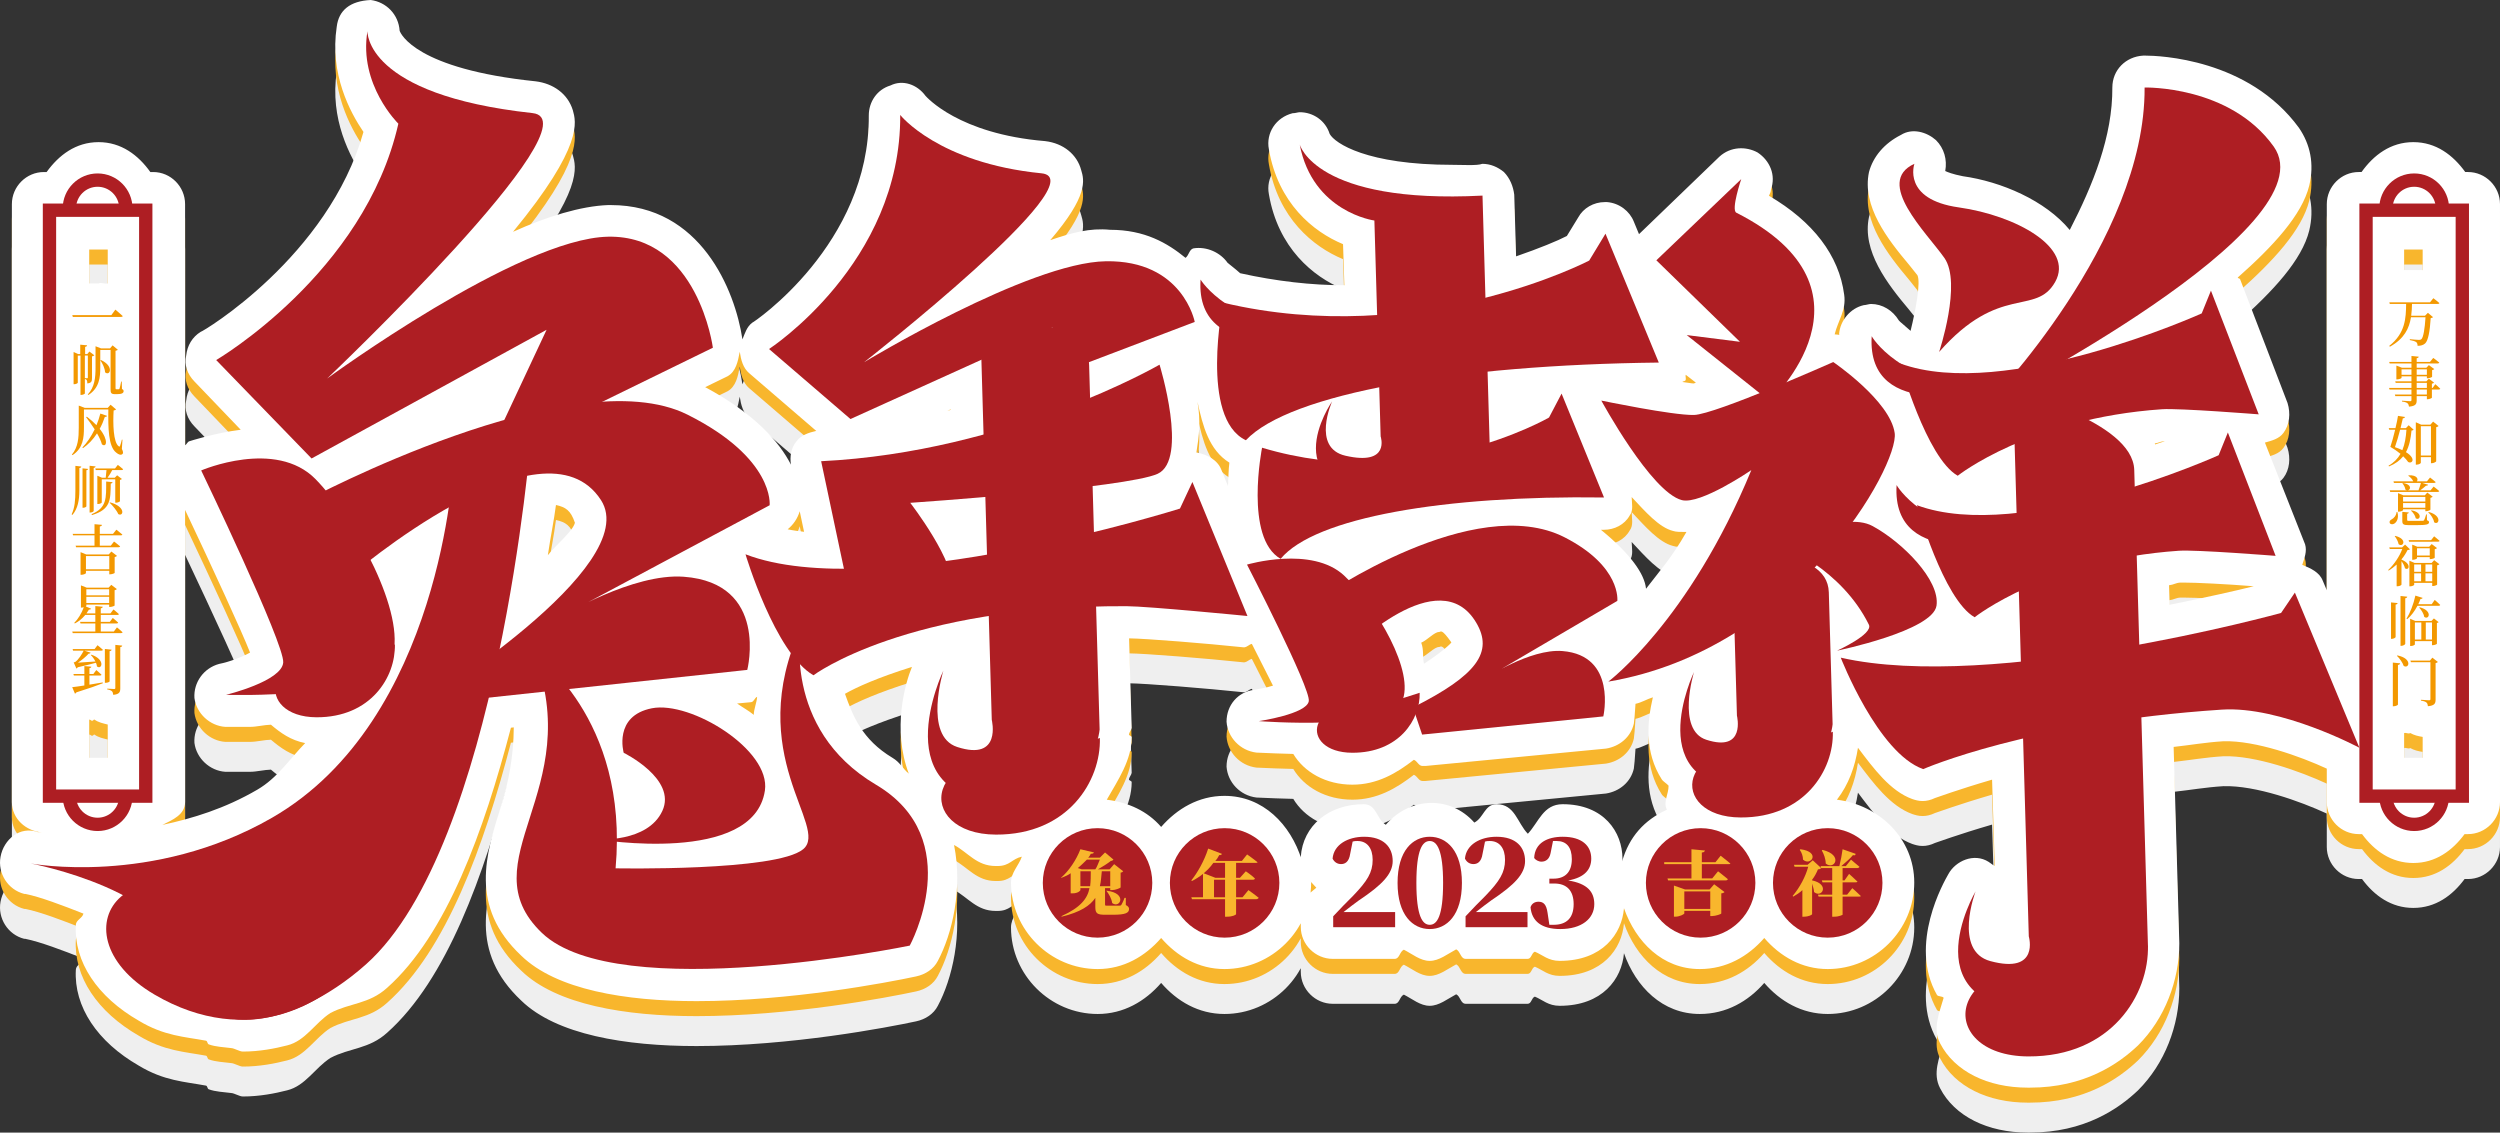
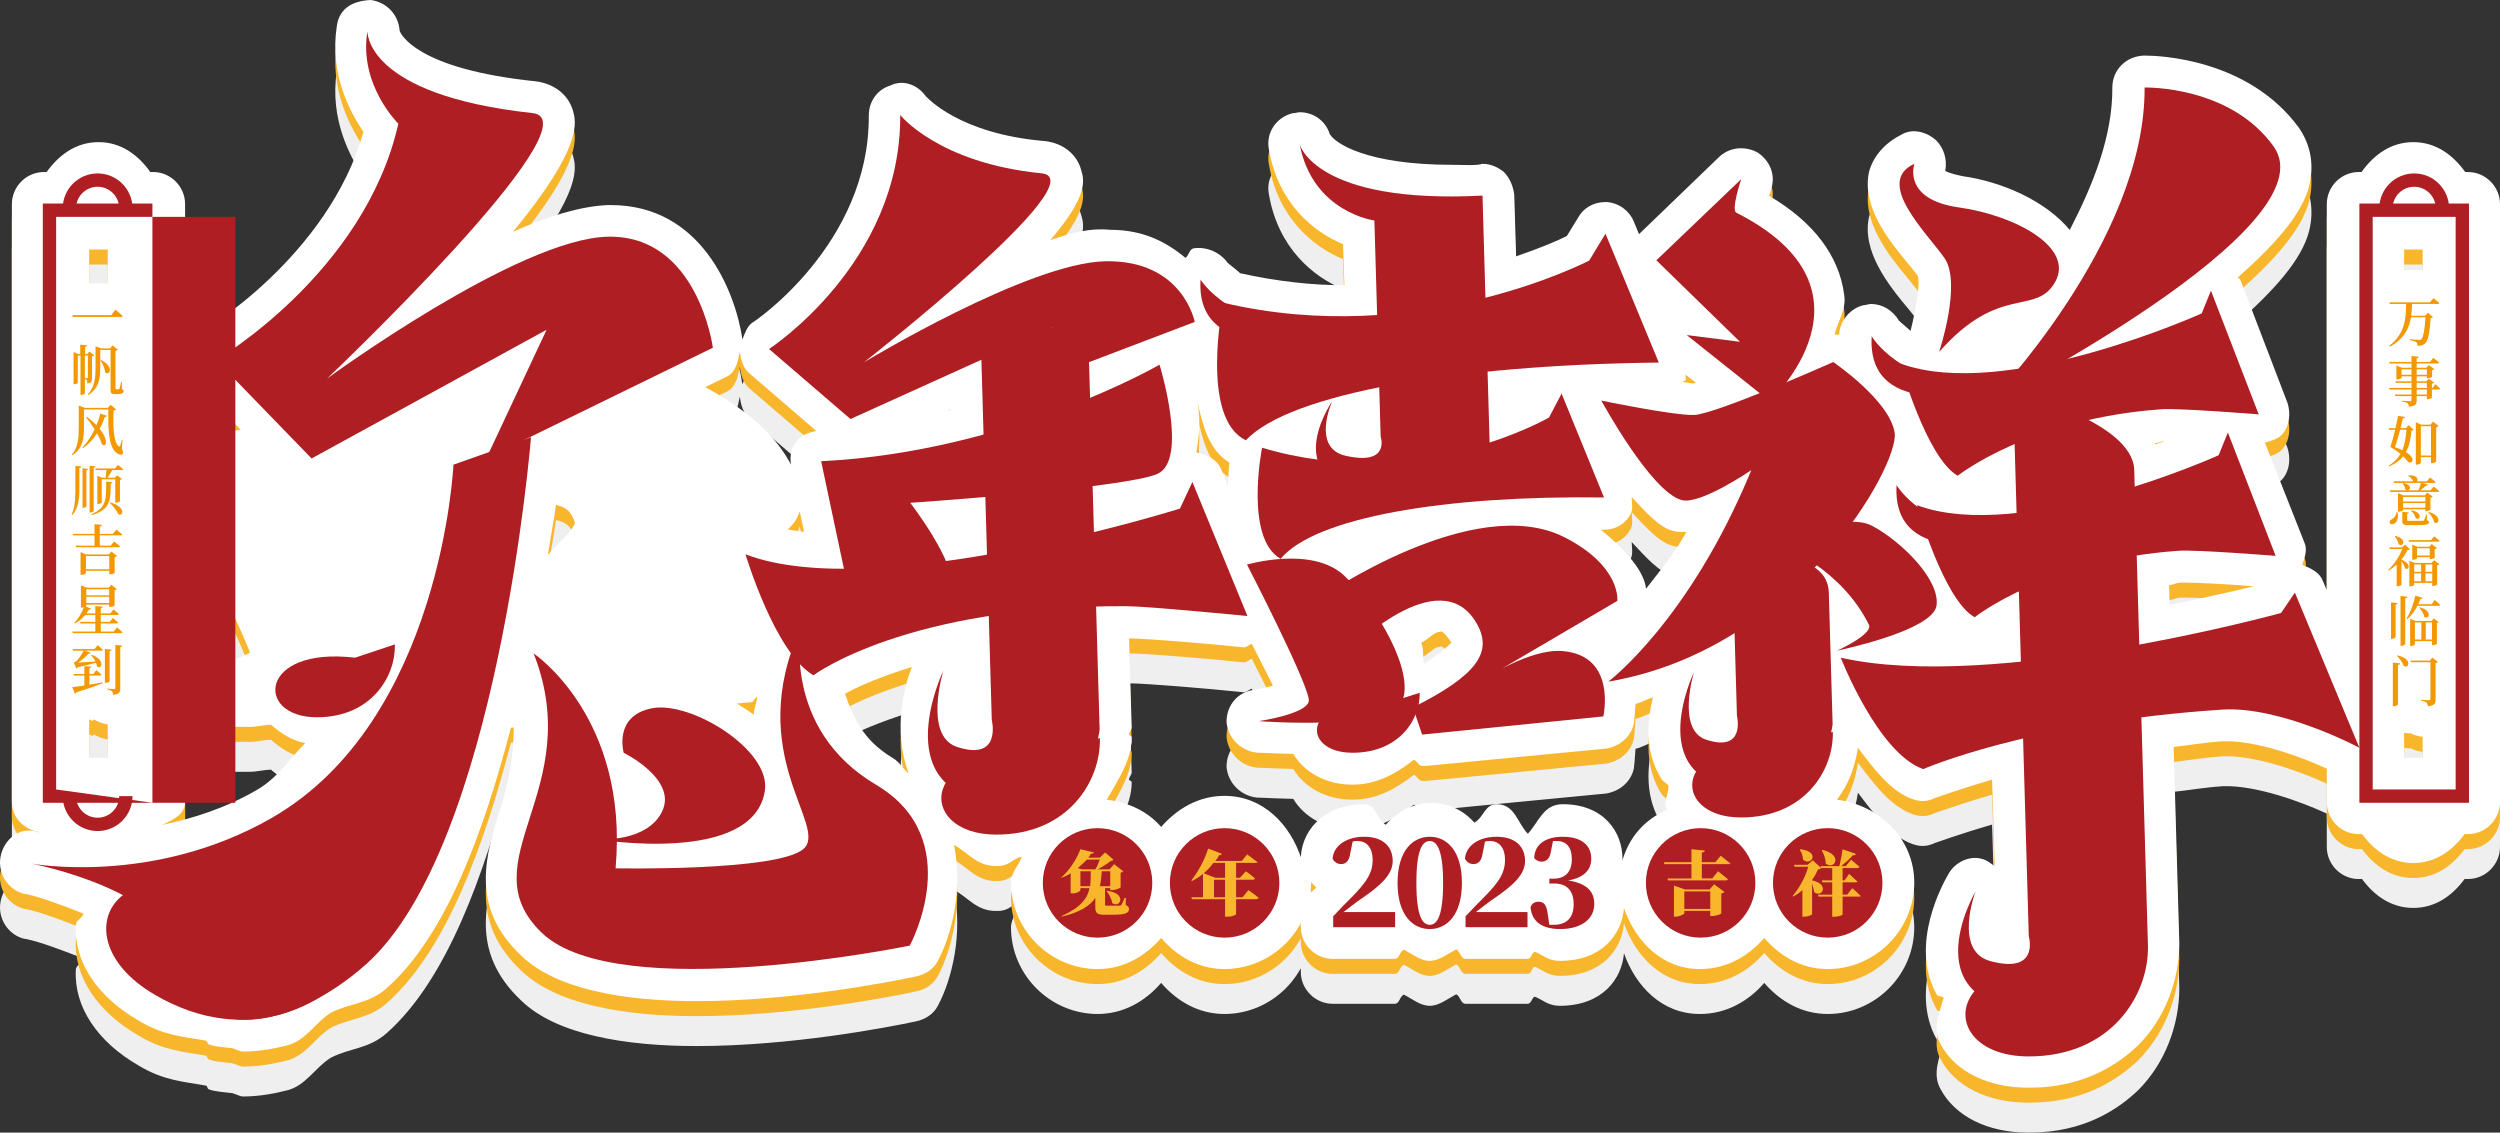
<svg xmlns="http://www.w3.org/2000/svg" version="1.1" id="图层_1" x="0px" y="0px" viewBox="0 0 928.258 420.528" style="enable-background:new 0 0 928.258 420.528;" xml:space="preserve">
  <rect x="0" y="0" width="928.258" height="420.528" fill="#333333" stroke="none" />
  <g>
    <path style="fill:#EFEFEF;" d="M916.382,80.558h-1.023c-4.527-6.264-10.822-11.101-19.287-11.101   c-8.434,0-14.76,4.837-19.225,11.101h-1.054c-6.512,0-11.845,5.395-11.845,11.907v143.38l-1.55-3.659   c-1.209-3.039-4.465-4.527-7.566-5.767c0.775-2.481,1.86-4.961,1.054-7.628l-14.915-37.768c2.574-0.744,5.24-1.364,6.884-3.597   c2.295-3.039,2.698-7.256,1.519-11.101l-17.612-45.954c-0.124-0.372-0.713-0.248-0.899-0.62   c13.054-11.535,23.876-23.194,26.574-34.171c1.922-8.062,0.372-15.318-3.845-21.457c-18.76-25.674-52.062-26.791-57.054-26.791   c-0.372,0-0.744,0-0.744,0c-6.512,0.372-11.473,5.333-11.473,11.845c0.124,18.171-7.194,36.155-15.814,52.899   c-9.054-10.977-25.488-17.985-39.721-19.969c-3.814-0.744-5.737-1.55-6.512-1.922c0.775-4.217-0.403-8.434-3.442-11.473   c-3.442-3.039-8.806-4.589-13.023-1.922c-6.14,3.101-10.326,8.062-11.845,13.767c-2.698,12.651,6.884,24.93,14.915,34.481   l3.07,3.845c1.24,2.543-0.496,12.279-2.543,20.651c-1.612-1.488-4.248-3.597-4.341-3.845c-2.295-3.783-6.14-6.14-10.357-6.14   c-0.744,0-1.922,0.434-2.667,0.434c-4.992,1.116-8.806,5.705-9.178,10.729c-0.031,0.186,0.124,0.124,0.124,0.372   c-0.62-0.248-1.147-0.124-1.767-0.248c1.209-5.085,4.372-8.93,3.535-14.698c-1.891-14.574-11.504-27.163-27.938-36.775   c0.372-0.744,0.744-1.488,0.744-2.295c1.922-5.333-0.372-10.729-4.961-13.767c-4.217-2.295-9.954-2.295-14.171,1.55l-29.861,28.775   l-1.923-4.651c-1.519-3.845-5.333-6.884-9.953-7.256c0,0-0.372,0-0.775,0c-4.217,0-8.031,2.233-9.922,5.705l-4.217,6.884   c-3.442,1.798-10.233,4.589-18.853,7.566l-0.682-22.884c-0.372-3.039-1.55-6.078-3.845-8.434c-2.295-1.86-4.961-3.039-8.031-3.039   c-1.891,0.744-7.287,0.372-11.101,0.372c-31.783,0-43.628-8-45.551-11.473c-1.55-4.961-6.14-8.062-11.101-8.062   c-0.775,0-1.55,0.372-2.667,0.372c-6.14,1.55-9.985,7.318-8.806,13.395c3.411,19.969,16.434,30.636,27.535,35.225l0.496,15.256   c-12.217,0-25.302-1.488-38.698-4.465c-1.674-1.55-4.558-3.721-4.651-3.845c-2.698-3.845-7.69-6.14-12.651-5.395   c-1.612,0.372-1.674,2.543-2.977,3.535c-6.76-5.519-15.132-10.419-28.031-10.419c-7.659-0.744-14.171,1.116-22.202,3.845   c14.14-16.496,12.651-22.202,11.473-26.047c-1.519-5.705-6.512-9.923-13.395-10.729c-32.155-2.667-44.031-16.434-44.403-16.806   c-3.07-4.217-8.434-6.14-13.023-3.845c-4.961,1.488-8.031,6.078-8.031,11.101c0.372,47.814-42.884,76.961-43.256,76.961   c-2.078,1.55-2.729,3.969-3.659,6.202c-2.729-18.233-15.504-49.861-48.806-49.861c-0.372,0-0.744,0-1.147,0   c-9.954,0.372-22.605,4.217-35.225,9.923c26.419-32.124,23.349-40.93,22.202-45.147c-1.891-6.14-7.287-9.923-13.798-10.729   c-44.403-4.589-50.14-17.612-50.512-18.791c-0.403-6.078-4.992-10.667-10.729-11.411c-7.659,0.372-11.876,3.783-12.62,9.923   c-2.667,17.612,4.961,31.752,9.923,39.07c-12.992,46.264-59.721,74.233-60.465,74.233c-3.07,1.922-4.961,5.023-5.364,8.806   c-0.775,3.473,0.403,6.884,3.07,9.612l17.178,17.923c-9.798,1.24-18.419,4.093-19.101,4.279c-0.713,0.248-0.899,1.116-1.55,1.488   V92.465c0-6.512-5.333-11.907-11.845-11.907h-1.054c-4.465-6.264-10.791-11.101-19.225-11.101c-8.465,0-14.76,4.837-19.287,11.101   h-1.023c-6.512,0-11.876,5.395-11.876,11.907v222.016c0,6.202,5.209,10.791,11.256,11.287c-0.279,0-1.643-0.186-1.674-0.124   c-6.512-2.357-12.62,2.667-13.798,9.178C-0.923,340.9,2.891,347.04,9,348.59h0.403c5.55,1.116,13.861,4.279,21.581,7.318   c-0.403,1.736-2.76,2.357-2.822,4.155c-0.775,13.767,8.031,26.791,23.349,35.597c9.426,5.705,17.023,5.954,25.023,7.442   c0.558,0.248,0.434,1.178,0.992,1.364c2.543,0.93,5.457,0.992,8.217,1.364c1.333,0.062,3.163,1.302,4.434,1.302   c6.14,0,11.876-1.116,16.465-2.295c6.791-1.674,10.264-8.31,16.062-12.031c7.194-3.783,14.295-3.225,21.054-9.364   c22.078-19.659,35.938-58.295,45.954-96.558l1.054-0.124c-0.062,10.667-1.923,20.527-4.868,29.643   c-5.364,17.24-11.876,36.775,7.659,55.132c13.023,12.651,38.667,16.868,65.085,16.868c34.822,0,70.822-6.884,81.52-9.178   c3.473-0.744,6.512-2.729,8.062-5.767c5.302-9.923,9.302-26.667,6.016-43.039c5.209,2.791,8.403,7.814,15.442,7.814   c0,0,0.372,0,0.744,0c4.558,0,5.271-2.667,8.992-3.473c-1.178,3.349-4.031,5.891-4.031,9.612c0,17.612,14.574,32.124,32.186,32.124   c9.612,0,17.643-4.713,23.566-11.535c5.891,6.822,13.892,11.535,23.504,11.535c17.612,0,32.186-14.512,32.186-32.124   c0-0.124-0.186-0.248-0.186-0.372c0.744,0.744,1.488,1.674,2.109,2.295l-2.295,1.922c-1.922,2.295-3.473,5.333-3.473,8.434v4.217   c0,6.45,5.364,11.845,11.876,11.845h22.977c1.86,0,1.798-2.667,3.411-3.411c3.163,1.612,6.109,4.155,9.612,4.155   c3.473,0,6.574-2.543,9.829-4.279c1.643,0.806,1.581,3.535,3.566,3.535h22.946c1.488,0,1.395-2.171,2.698-2.667   c2.946,1.24,4.992,3.411,9.209,3.411c15.938,0,23.101-10.047,23.876-19.535c4.403,12.465,14.264,22.574,28.155,22.574   c9.861,0,17.985-4.713,23.938-11.535c5.891,6.822,13.923,11.535,23.566,11.535c17.612,0,32.124-14.512,32.124-32.124   c0-16.248-12.899-28.775-28.713-30.76c4.372-5.643,6.729-12.279,7.814-19.287c5.86,7.752,11.969,16.062,20.155,19.039   c1.147,0.372,2.295,0.744,3.845,0.744c1.519,0,3.039-0.372,4.589-1.116c0.124,0,8.434-3.101,21.209-6.822l0.992,32.062   c-0.775-0.372-1.55-1.116-2.295-1.55c-5.364-3.411-12.279-0.372-14.946,4.589c-1.55,2.729-14.946,26.047-4.217,44.837   c0.434,0.682,1.985,0.372,2.481,1.054c-1.643,5.705-4.186,11.473-1.302,16.93c5.333,10.357,17.612,16.434,32.527,16.434   c0,0,0.372,0,0.775,0c20.279,0,32.93-8.806,40.186-15.69c9.953-9.923,15.318-24.124,15.318-37.892c0,0-0.992-34.481-2.109-72.93   c6.326-0.682,11.597-1.674,18.543-2.109c11.969-0.31,28.527,5.643,38.326,10.171v12.403c0,6.512,5.333,11.907,11.845,11.907h1.24   c4.527,6.14,10.822,10.729,19.039,10.729c8.248,0,14.512-4.589,19.039-10.729h1.271c6.512,0,11.876-5.395,11.876-11.907V92.465   C928.258,85.954,922.894,80.558,916.382,80.558z M892.661,288.869c0.806-0.248,1.457,0.434,2.295,0   c1.426,0.806,2.977,1.178,4.589,1.426v7.752h-6.884V288.869z M899.173,116.961h-6.512v-7.628h6.884v7.69   C899.39,117.023,899.297,116.899,899.173,116.961z M40.007,121.923c-1.116,0.31-2.481-0.496-3.411,0h-3.473v-12.589h6.884V121.923z    M34.302,284.28c0.372,0,0.372-0.434,0.744-0.434c1.55,1.116,3.287,1.426,4.961,1.86v12.341h-6.884v-14.14   C33.558,283.722,33.899,284.466,34.302,284.28z M296.938,206.512l1.612,7.628c-2.047-0.248-4.155-0.496-6.078-0.93   C294.52,211.535,296.132,209.241,296.938,206.512z M611.172,235.287c-0.496-5.395-5.643-12.837-16.744-21.892   c0.248,0,0.496,0,0.744,0c0.372,0,0.372,0,0.372,0c3.845,0,7.659-1.86,9.581-5.333c1.426-1.86,0.775-4.465,0.713-6.822   c5.054,5.395,10.171,11.287,15.38,12.589c1.116,0.372,2.667,0.372,4.589,0.372c0,0,0,0,0.372,0   C620.66,223.876,616.133,228.776,611.172,235.287z M453.528,191.194c-1.395-3.721-5.271-5.767-9.302-6.512   c1.054-6.512,1.612-11.721,0.403-18.791c1.953,8.93,4.248,17.861,11.845,22.574c-0.341,2.605-0.341,5.457-0.527,8.682   L453.528,191.194z M206.427,204.217c0.031,0,0.093,0,0.155,0c3.411,0.806,5.333,1.922,6.884,6.574   c-0.744,3.101-6.884,8.062-10.047,12.031C204.442,215.876,205.713,209.799,206.427,204.217z M279.884,282.109   c-1.891-1.55-4.093-2.729-6.202-4.217l5.24-0.496c1.085-0.186,1.24-1.612,2.202-1.984C281,277.52,279.853,280.125,279.884,282.109z    M528.722,263.132c-0.62-2.729,0.031-5.085-1.023-7.814c2.295-0.992,4.899-3.969,6.574-3.969c0.806,0,0.806-1.55,4.62,3.845   C538.893,255.442,535.792,258.543,528.722,263.132z M805.591,241.241c-0.062-2.419-0.155-4.899-0.217-7.256   c1.767-0.186,2.388-0.868,4.186-0.992c0.372,0,0.775,0,1.147,0c4.62,0,15.969,0.558,26.109,1.364   C830.459,235.969,819.359,238.45,805.591,241.241z M800.227,181.706c-0.062-0.124-0.093-0.248-0.155-0.372   c1.426-0.186,1.891-0.682,3.349-0.806c0.124,0,0.248,0,0.372,0C802.738,180.9,801.312,181.272,800.227,181.706z M353.001,168.869   c-0.496,0.124-0.806,0.248-1.271,0.372l1.24-0.558L353.001,168.869z M338.613,264.311c-2.481,5.954-7.442,23.07-1.178,39.628   c-2.264-1.86-3.225-4.217-6.078-5.891c-11.287-6.76-14.729-15.628-17.612-23.752C317.993,271.877,325.714,268.342,338.613,264.311z    M628.846,159.07c-0.682,0-2.977-0.434-4.186-0.558c0.279-0.31,0.868-0.248,1.147-0.558c0.372-0.682-0.124-1.488,0.124-2.109   l3.752,2.915C629.591,158.822,628.97,159.07,628.846,159.07z M274.675,147.287c0.434,3.039,1.271,6.078,3.473,7.938l24.93,21.457   c-2.791,0.62-5.705,1.612-7.318,3.845c-2.078,2.419-2.543,5.829-2.078,8.682c-4.31-8.434-13.457-18.915-31.845-28.775l8.279-4.031   C273.248,154.667,273.993,150.884,274.675,147.287z M92.845,258.977c-2.667,1.55-7.628,3.473-11.473,4.217   c-5.736,1.55-9.55,6.884-9.178,12.651c0.744,5.767,5.736,10.357,11.473,10.729c2.667,0,5.767,0,9.178,0   c2.45,0,5.209-0.744,7.752-0.806c3.597,3.039,7.318,5.767,12.713,6.822c-5.798,5.954-10.295,12.961-17.767,17.302   c-12.124,7.07-24.031,10.667-35.256,13.085c3.907-1.922,8.434-3.845,8.434-8.496V206.016   C79.232,228.218,89.868,251.349,92.845,258.977z M580.226,315.288c-7.225,0-8.868,6.636-12.93,10.977   c-3.938-4.031-4.775-10.977-11.566-10.977c-4.527,0-4.775,5.023-8.31,6.822c-8.93-10.109-23.876-9.612-32.868,0.806   c-3.535-2.109-3.349-7.628-8.186-7.628c-13.023,0-22.605,8-23.38,19.535c0,0.372,0.248,0.682,0.31,1.054   c-4.093-13.085-14.326-23.69-28.651-23.69c-9.612,0-17.612,4.775-23.504,11.535c-5.116-5.892-12.155-9.116-20.186-10.109   c4.248-7.442,9.24-14.76,9.24-23.194c-0.031-0.558-0.93-0.496-1.023-1.054c0.093-0.744,0.961-1.736,1.023-2.419   c0,0-0.434-14.946-0.961-33.24c6.109,0.062,28.527,1.86,42.698,3.349c1.333-0.186,1.767-1.054,2.884-1.302   c2.605,5.209,6.326,12.465,7.845,15.504c-2.326,0.744-4.62,1.116-6.915,1.55c-6.109,0.744-10.326,5.705-10.326,11.845   c0.403,5.767,4.992,10.729,11.101,11.473c4.992,0.248,9.271,0.372,13.674,0.496c4.062,6.76,12.062,11.411,21.954,11.411   c9.178,0,16.372-4.217,22.822-9.24c1.302,0.496,1.767,2.295,3.194,2.295c0.403,0,0.775,0,1.147,0l67.008-6.45   c4.992-0.806,9.178-4.217,10.326-9.24c0.124-0.558,0.434-4.155,0.62-7.38c2.326-0.496,4.217-1.736,6.45-2.419   c-2.171,9.24-3.101,20.403,3.287,30.45c0.496,0.806,1.86,1.55,2.543,2.357c0.062,3.101-2.109,6.078-0.62,8.93   c-8.434,3.845-14.016,10.109-16.62,19.163c0-0.372,0.124-0.558,0.124-0.93C602.428,325.644,595.544,315.288,580.226,315.288z" />
    <path style="fill:#F8B62D;" d="M916.382,69.448h-1.023c-4.527-6.264-10.822-11.101-19.287-11.101   c-8.434,0-14.76,4.837-19.225,11.101h-1.054c-6.512,0-11.845,5.395-11.845,11.907v143.38l-1.55-3.659   c-1.209-3.039-4.465-4.527-7.566-5.767c0.775-2.481,1.86-4.961,1.054-7.628l-14.915-37.768c2.574-0.744,5.24-1.364,6.884-3.597   c2.295-3.039,2.698-7.256,1.519-11.101l-17.612-45.954c-0.124-0.372-0.713-0.248-0.899-0.62   c13.054-11.535,23.876-23.194,26.574-34.171c1.922-8.062,0.372-15.318-3.845-21.457c-18.76-25.674-52.062-26.791-57.054-26.791   c-0.372,0-0.744,0-0.744,0c-6.512,0.372-11.473,5.333-11.473,11.845c0.124,18.171-7.194,36.155-15.814,52.899   c-9.054-10.977-25.488-17.985-39.721-19.969c-3.814-0.744-5.737-1.55-6.512-1.922c0.775-4.217-0.403-8.434-3.442-11.473   c-3.442-3.039-8.806-4.589-13.023-1.922c-6.14,3.101-10.326,8.062-11.845,13.767c-2.698,12.651,6.884,24.93,14.915,34.481   l3.07,3.845c1.24,2.543-0.496,12.279-2.543,20.651c-1.612-1.488-4.248-3.597-4.341-3.845c-2.295-3.783-6.14-6.14-10.357-6.14   c-0.744,0-1.922,0.434-2.667,0.434c-4.992,1.116-8.806,5.705-9.178,10.729c-0.031,0.186,0.124,0.124,0.124,0.372   c-0.62-0.248-1.147-0.124-1.767-0.248c1.209-5.085,4.372-8.93,3.535-14.698c-1.891-14.574-11.504-27.163-27.938-36.775   c0.372-0.744,0.744-1.488,0.744-2.295c1.922-5.333-0.372-10.729-4.961-13.767c-4.217-2.295-9.954-2.295-14.171,1.55l-29.861,28.775   l-1.923-4.651c-1.519-3.845-5.333-6.884-9.953-7.256c0,0-0.372,0-0.775,0c-4.217,0-8.031,2.233-9.922,5.705l-4.217,6.884   c-3.442,1.798-10.233,4.589-18.853,7.566l-0.682-22.884c-0.372-3.039-1.55-6.078-3.845-8.434c-2.295-1.86-4.961-3.039-8.031-3.039   c-1.891,0.744-7.287,0.372-11.101,0.372c-31.783,0-43.628-8-45.551-11.473c-1.55-4.961-6.14-8.062-11.101-8.062   c-0.775,0-1.55,0.372-2.667,0.372c-6.14,1.55-9.985,7.318-8.806,13.395c3.411,19.969,16.434,30.636,27.535,35.225l0.496,15.256   c-12.217,0-25.302-1.488-38.698-4.465c-1.674-1.55-4.558-3.721-4.651-3.845c-2.698-3.845-7.69-6.14-12.651-5.395   c-1.612,0.372-1.674,2.543-2.977,3.535c-6.76-5.519-15.132-10.419-28.031-10.419c-7.659-0.744-14.171,1.116-22.202,3.845   c14.14-16.496,12.651-22.202,11.473-26.047c-1.519-5.705-6.512-9.923-13.395-10.729c-32.155-2.667-44.031-16.434-44.403-16.806   c-3.07-4.217-8.434-6.14-13.023-3.845c-4.961,1.488-8.031,6.078-8.031,11.101c0.372,47.814-42.884,76.961-43.256,76.961   c-2.078,1.55-2.729,3.969-3.659,6.202c-2.729-18.233-15.504-49.861-48.806-49.861c-0.372,0-0.744,0-1.147,0   c-9.954,0.372-22.605,4.217-35.225,9.923c26.419-32.124,23.349-40.93,22.202-45.147c-1.891-6.14-7.287-9.923-13.798-10.729   c-44.403-4.589-50.14-17.612-50.512-18.791c-0.403-6.078-4.992-10.667-10.729-11.411c-7.659,0.372-11.876,3.783-12.62,9.923   c-2.667,17.612,4.961,31.752,9.923,39.07c-12.992,46.264-59.721,74.233-60.465,74.233c-3.07,1.923-4.961,5.023-5.364,8.806   c-0.775,3.473,0.403,6.884,3.07,9.612l17.178,17.923c-9.798,1.24-18.419,4.093-19.101,4.279c-0.713,0.248-0.899,1.116-1.55,1.488   V81.355c0-6.512-5.333-11.907-11.845-11.907h-1.054c-4.465-6.264-10.791-11.101-19.225-11.101c-8.465,0-14.76,4.837-19.287,11.101   h-1.023c-6.512,0-11.876,5.395-11.876,11.907v222.016c0,6.202,5.209,10.791,11.256,11.287c-0.279,0-1.643-0.186-1.674-0.124   c-6.512-2.357-12.62,2.667-13.798,9.178C-0.923,329.79,2.891,335.929,9,337.48h0.403c5.55,1.116,13.861,4.279,21.581,7.318   c-0.403,1.736-2.76,2.357-2.822,4.155c-0.775,13.767,8.031,26.791,23.349,35.597c9.426,5.705,17.023,5.954,25.023,7.442   c0.558,0.248,0.434,1.178,0.992,1.364c2.543,0.93,5.457,0.992,8.217,1.364c1.333,0.062,3.163,1.302,4.434,1.302   c6.14,0,11.876-1.116,16.465-2.295c6.791-1.674,10.264-8.31,16.062-12.031c7.194-3.783,14.295-3.225,21.054-9.364   c22.078-19.659,35.938-58.295,45.954-96.558l1.054-0.124c-0.062,10.667-1.923,20.527-4.868,29.643   c-5.364,17.24-11.876,36.775,7.659,55.132c13.023,12.651,38.667,16.868,65.085,16.868c34.822,0,70.822-6.884,81.52-9.178   c3.473-0.744,6.512-2.729,8.062-5.767c5.302-9.923,9.302-26.667,6.016-43.039c5.209,2.791,8.403,7.814,15.442,7.814   c0,0,0.372,0,0.744,0c4.558,0,5.271-2.667,8.992-3.473c-1.178,3.349-4.031,5.891-4.031,9.612c0,17.612,14.574,32.124,32.186,32.124   c9.612,0,17.643-4.713,23.566-11.535c5.891,6.822,13.892,11.535,23.504,11.535c17.612,0,32.186-14.512,32.186-32.124   c0-0.124-0.186-0.248-0.186-0.372c0.744,0.744,1.488,1.674,2.109,2.295l-2.295,1.922c-1.922,2.295-3.473,5.333-3.473,8.434v4.217   c0,6.45,5.364,11.845,11.876,11.845h22.977c1.86,0,1.798-2.667,3.411-3.411c3.163,1.612,6.109,4.155,9.612,4.155   c3.473,0,6.574-2.543,9.829-4.279c1.643,0.806,1.581,3.535,3.566,3.535h22.946c1.488,0,1.395-2.171,2.698-2.667   c2.946,1.24,4.992,3.411,9.209,3.411c15.938,0,23.101-10.047,23.876-19.535c4.403,12.465,14.264,22.574,28.155,22.574   c9.861,0,17.985-4.713,23.938-11.535c5.891,6.822,13.923,11.535,23.566,11.535c17.612,0,32.124-14.512,32.124-32.124   c0-16.248-12.899-28.775-28.713-30.76c4.372-5.643,6.729-12.279,7.814-19.287c5.86,7.752,11.969,16.062,20.155,19.039   c1.147,0.372,2.295,0.744,3.845,0.744c1.519,0,3.039-0.372,4.589-1.116c0.124,0,8.434-3.101,21.209-6.822l0.992,32.062   c-0.775-0.372-1.55-1.116-2.295-1.55c-5.364-3.411-12.279-0.372-14.946,4.589c-1.55,2.729-14.946,26.047-4.217,44.837   c0.434,0.682,1.985,0.372,2.481,1.054c-1.643,5.705-4.186,11.473-1.302,16.93c5.333,10.357,17.612,16.434,32.527,16.434   c0,0,0.372,0,0.775,0c20.279,0,32.93-8.806,40.186-15.69c9.953-9.923,15.318-24.124,15.318-37.892c0,0-0.992-34.481-2.109-72.93   c6.326-0.682,11.597-1.674,18.543-2.109c11.969-0.31,28.527,5.643,38.326,10.171v12.403c0,6.512,5.333,11.907,11.845,11.907h1.24   c4.527,6.14,10.822,10.729,19.039,10.729c8.248,0,14.512-4.589,19.039-10.729h1.271c6.512,0,11.876-5.395,11.876-11.907V81.355   C928.258,74.843,922.894,69.448,916.382,69.448z M892.661,277.759c0.806-0.248,1.457,0.434,2.295,0   c1.426,0.806,2.977,1.178,4.589,1.426v7.752h-6.884V277.759z M899.173,105.851h-6.512v-7.628h6.884v7.69   C899.39,105.913,899.297,105.789,899.173,105.851z M40.007,110.813c-1.116,0.31-2.481-0.496-3.411,0h-3.473V98.223h6.884V110.813z    M34.302,273.17c0.372,0,0.372-0.434,0.744-0.434c1.55,1.116,3.287,1.426,4.961,1.86v12.341h-6.884v-14.14   C33.558,272.611,33.899,273.356,34.302,273.17z M296.938,195.402l1.612,7.628c-2.047-0.248-4.155-0.496-6.078-0.93   C294.52,200.425,296.132,198.131,296.938,195.402z M611.172,224.177c-0.496-5.395-5.643-12.837-16.744-21.892   c0.248,0,0.496,0,0.744,0c0.372,0,0.372,0,0.372,0c3.845,0,7.659-1.86,9.581-5.333c1.426-1.86,0.775-4.465,0.713-6.822   c5.054,5.395,10.171,11.287,15.38,12.589c1.116,0.372,2.667,0.372,4.589,0.372c0,0,0,0,0.372,0   C620.66,212.766,616.133,217.666,611.172,224.177z M453.528,180.084c-1.395-3.721-5.271-5.767-9.302-6.512   c1.054-6.512,1.612-11.721,0.403-18.791c1.953,8.93,4.248,17.861,11.845,22.574c-0.341,2.605-0.341,5.457-0.527,8.682   L453.528,180.084z M206.427,193.107c0.031,0,0.093,0,0.155,0c3.411,0.806,5.333,1.922,6.884,6.574   c-0.744,3.101-6.884,8.062-10.047,12.031C204.442,204.766,205.713,198.689,206.427,193.107z M279.884,270.999   c-1.891-1.55-4.093-2.729-6.202-4.217l5.24-0.496c1.085-0.186,1.24-1.612,2.202-1.984C281,266.41,279.853,269.015,279.884,270.999z    M528.722,252.022c-0.62-2.729,0.031-5.085-1.023-7.814c2.295-0.992,4.899-3.969,6.574-3.969c0.806,0,0.806-1.55,4.62,3.845   C538.893,244.332,535.792,247.433,528.722,252.022z M805.591,230.131c-0.062-2.419-0.155-4.899-0.217-7.256   c1.767-0.186,2.388-0.868,4.186-0.992c0.372,0,0.775,0,1.147,0c4.62,0,15.969,0.558,26.109,1.364   C830.459,224.859,819.359,227.34,805.591,230.131z M800.227,170.596c-0.062-0.124-0.093-0.248-0.155-0.372   c1.426-0.186,1.891-0.682,3.349-0.806c0.124,0,0.248,0,0.372,0C802.738,169.789,801.312,170.162,800.227,170.596z M353.001,157.758   c-0.496,0.124-0.806,0.248-1.271,0.372l1.24-0.558L353.001,157.758z M338.613,253.201c-2.481,5.953-7.442,23.07-1.178,39.628   c-2.264-1.86-3.225-4.217-6.078-5.891c-11.287-6.76-14.729-15.628-17.612-23.752C317.993,260.766,325.714,257.232,338.613,253.201z    M628.846,147.96c-0.682,0-2.977-0.434-4.186-0.558c0.279-0.31,0.868-0.248,1.147-0.558c0.372-0.682-0.124-1.488,0.124-2.109   l3.752,2.915C629.591,147.712,628.97,147.96,628.846,147.96z M274.675,136.177c0.434,3.039,1.271,6.078,3.473,7.938l24.93,21.457   c-2.791,0.62-5.705,1.612-7.318,3.845c-2.078,2.419-2.543,5.829-2.078,8.682c-4.31-8.434-13.457-18.915-31.845-28.775l8.279-4.031   C273.248,143.557,273.993,139.774,274.675,136.177z M92.845,247.867c-2.667,1.55-7.628,3.473-11.473,4.217   c-5.736,1.55-9.55,6.884-9.178,12.651c0.744,5.767,5.736,10.357,11.473,10.729c2.667,0,5.767,0,9.178,0   c2.45,0,5.209-0.744,7.752-0.806c3.597,3.039,7.318,5.767,12.713,6.822c-5.798,5.954-10.295,12.961-17.767,17.302   c-12.124,7.07-24.031,10.667-35.256,13.085c3.907-1.922,8.434-3.845,8.434-8.496V194.906   C79.232,217.107,89.868,240.239,92.845,247.867z M580.226,304.177c-7.225,0-8.868,6.636-12.93,10.977   c-3.938-4.031-4.775-10.977-11.566-10.977c-4.527,0-4.775,5.023-8.31,6.822c-8.93-10.109-23.876-9.612-32.868,0.806   c-3.535-2.109-3.349-7.628-8.186-7.628c-13.023,0-22.605,8-23.38,19.535c0,0.372,0.248,0.682,0.31,1.054   c-4.093-13.085-14.326-23.69-28.651-23.69c-9.612,0-17.612,4.775-23.504,11.535c-5.116-5.892-12.155-9.116-20.186-10.109   c4.248-7.442,9.24-14.76,9.24-23.194c-0.031-0.558-0.93-0.496-1.023-1.054c0.093-0.744,0.961-1.736,1.023-2.419   c0,0-0.434-14.946-0.961-33.24c6.109,0.062,28.527,1.86,42.698,3.349c1.333-0.186,1.767-1.054,2.884-1.302   c2.605,5.209,6.326,12.465,7.845,15.504c-2.326,0.744-4.62,1.116-6.915,1.55c-6.109,0.744-10.326,5.705-10.326,11.845   c0.403,5.767,4.992,10.729,11.101,11.473c4.992,0.248,9.271,0.372,13.674,0.496c4.062,6.76,12.062,11.411,21.954,11.411   c9.178,0,16.372-4.217,22.822-9.24c1.302,0.496,1.767,2.295,3.194,2.295c0.403,0,0.775,0,1.147,0l67.008-6.45   c4.992-0.806,9.178-4.217,10.326-9.24c0.124-0.558,0.434-4.155,0.62-7.38c2.326-0.496,4.217-1.736,6.45-2.419   c-2.171,9.24-3.101,20.403,3.287,30.45c0.496,0.806,1.86,1.55,2.543,2.357c0.062,3.101-2.109,6.078-0.62,8.93   c-8.434,3.845-14.016,10.109-16.62,19.163c0-0.372,0.124-0.558,0.124-0.93C602.428,314.534,595.544,304.177,580.226,304.177z" />
    <path style="fill:#FFFFFF;" d="M916.382,63.876h-1.023c-4.527-6.264-10.822-11.101-19.287-11.101   c-8.434,0-14.76,4.837-19.225,11.101h-1.054c-6.512,0-11.845,5.395-11.845,11.907v143.38l-1.55-3.659   c-1.209-3.039-4.465-4.527-7.566-5.767c0.775-2.481,1.86-4.961,1.054-7.628l-14.915-37.768c2.574-0.744,5.24-1.364,6.884-3.597   c2.295-3.039,2.698-7.256,1.519-11.101l-17.612-45.954c-0.124-0.372-0.713-0.248-0.899-0.62   c13.054-11.535,23.876-23.194,26.574-34.171c1.922-8.062,0.372-15.318-3.845-21.457c-18.76-25.674-52.062-26.791-57.054-26.791   c-0.372,0-0.744,0-0.744,0c-6.512,0.372-11.473,5.333-11.473,11.845c0.124,18.171-7.194,36.155-15.814,52.899   c-9.054-10.977-25.488-17.985-39.721-19.969c-3.814-0.744-5.737-1.55-6.512-1.922c0.775-4.217-0.403-8.434-3.442-11.473   c-3.442-3.039-8.806-4.589-13.023-1.922c-6.14,3.101-10.326,8.062-11.845,13.767c-2.698,12.651,6.884,24.93,14.915,34.481   l3.07,3.845c1.24,2.543-0.496,12.279-2.543,20.651c-1.612-1.488-4.248-3.597-4.341-3.845c-2.295-3.783-6.14-6.14-10.357-6.14   c-0.744,0-1.922,0.434-2.667,0.434c-4.992,1.116-8.806,5.705-9.178,10.729c-0.031,0.186,0.124,0.124,0.124,0.372   c-0.62-0.248-1.147-0.124-1.767-0.248c1.209-5.085,4.372-8.93,3.535-14.698c-1.891-14.574-11.504-27.163-27.938-36.775   c0.372-0.744,0.744-1.488,0.744-2.295c1.922-5.333-0.372-10.729-4.961-13.767c-4.217-2.295-9.954-2.295-14.171,1.55l-29.861,28.775   l-1.923-4.651c-1.519-3.845-5.333-6.884-9.953-7.256c0,0-0.372,0-0.775,0c-4.217,0-8.031,2.233-9.922,5.705l-4.217,6.884   c-3.442,1.798-10.233,4.589-18.853,7.566l-0.682-22.884c-0.372-3.039-1.55-6.078-3.845-8.434c-2.295-1.86-4.961-3.039-8.031-3.039   c-1.891,0.744-7.287,0.372-11.101,0.372c-31.783,0-43.628-8-45.551-11.473c-1.55-4.961-6.14-8.062-11.101-8.062   c-0.775,0-1.55,0.372-2.667,0.372c-6.14,1.55-9.985,7.318-8.806,13.395c3.411,19.969,16.434,30.636,27.535,35.225l0.496,15.256   c-12.217,0-25.302-1.488-38.698-4.465c-1.674-1.55-4.558-3.721-4.651-3.845c-2.698-3.845-7.69-6.14-12.651-5.395   c-1.612,0.372-1.674,2.543-2.977,3.535c-6.76-5.519-15.132-10.419-28.031-10.419c-7.659-0.744-14.171,1.116-22.202,3.845   c14.14-16.496,12.651-22.202,11.473-26.047c-1.519-5.705-6.512-9.923-13.395-10.729c-32.155-2.667-44.031-16.434-44.403-16.806   c-3.07-4.217-8.434-6.14-13.023-3.845c-4.961,1.488-8.031,6.078-8.031,11.101c0.372,47.814-42.884,76.961-43.256,76.961   c-2.078,1.55-2.729,3.969-3.659,6.202c-2.729-18.233-15.504-49.861-48.806-49.861c-0.372,0-0.744,0-1.147,0   c-9.954,0.372-22.605,4.217-35.225,9.923c26.419-32.124,23.349-40.93,22.202-45.147c-1.891-6.14-7.287-9.923-13.798-10.729   c-44.403-4.589-50.14-17.612-50.512-18.791C147.977,5.333,143.388,0.744,137.651,0c-7.659,0.372-11.876,3.783-12.62,9.923   c-2.667,17.612,4.961,31.752,9.923,39.07c-12.992,46.264-59.721,74.233-60.465,74.233c-3.07,1.922-4.961,5.023-5.364,8.806   c-0.775,3.473,0.403,6.884,3.07,9.612l17.178,17.923c-9.798,1.24-18.419,4.093-19.101,4.279c-0.713,0.248-0.899,1.116-1.55,1.488   V75.783c0-6.512-5.333-11.907-11.845-11.907h-1.054c-4.465-6.264-10.791-11.101-19.225-11.101c-8.465,0-14.76,4.837-19.287,11.101   h-1.023c-6.512,0-11.876,5.395-11.876,11.907v222.016c0,6.202,5.209,10.791,11.256,11.287c-0.279,0-1.643-0.186-1.674-0.124   c-6.512-2.357-12.62,2.667-13.798,9.178c-1.116,6.078,2.698,12.217,8.806,13.767h0.403c5.55,1.116,13.861,4.279,21.581,7.318   c-0.403,1.736-2.76,2.357-2.822,4.155c-0.775,13.767,8.031,26.791,23.349,35.597c9.426,5.705,17.023,5.954,25.023,7.442   c0.558,0.248,0.434,1.178,0.992,1.364c2.543,0.93,5.457,0.992,8.217,1.364c1.333,0.062,3.163,1.302,4.434,1.302   c6.14,0,11.876-1.116,16.465-2.295c6.791-1.674,10.264-8.31,16.062-12.031c7.194-3.783,14.295-3.225,21.054-9.364   c22.078-19.659,35.938-58.295,45.954-96.558l1.054-0.124c-0.062,10.667-1.923,20.527-4.868,29.643   c-5.364,17.24-11.876,36.775,7.659,55.132c13.023,12.651,38.667,16.868,65.085,16.868c34.822,0,70.822-6.884,81.52-9.178   c3.473-0.744,6.512-2.729,8.062-5.767c5.302-9.923,9.302-26.667,6.016-43.039c5.209,2.791,8.403,7.814,15.442,7.814   c0,0,0.372,0,0.744,0c4.558,0,5.271-2.667,8.992-3.473c-1.178,3.349-4.031,5.891-4.031,9.612c0,17.612,14.574,32.124,32.186,32.124   c9.612,0,17.643-4.713,23.566-11.535c5.891,6.822,13.892,11.535,23.504,11.535c17.612,0,32.186-14.512,32.186-32.124   c0-0.124-0.186-0.248-0.186-0.372c0.744,0.744,1.488,1.674,2.109,2.295l-2.295,1.922c-1.922,2.295-3.473,5.333-3.473,8.434v4.217   c0,6.45,5.364,11.845,11.876,11.845h22.977c1.86,0,1.798-2.667,3.411-3.411c3.163,1.612,6.109,4.155,9.612,4.155   c3.473,0,6.574-2.543,9.829-4.279c1.643,0.806,1.581,3.535,3.566,3.535h22.946c1.488,0,1.395-2.171,2.698-2.667   c2.946,1.24,4.992,3.411,9.209,3.411c15.938,0,23.101-10.047,23.876-19.535c4.403,12.465,14.264,22.574,28.155,22.574   c9.861,0,17.985-4.713,23.938-11.535c5.891,6.822,13.923,11.535,23.566,11.535c17.612,0,32.124-14.512,32.124-32.124   c0-16.248-12.899-28.775-28.713-30.76c4.372-5.643,6.729-12.279,7.814-19.287c5.86,7.752,11.969,16.062,20.155,19.039   c1.147,0.372,2.295,0.744,3.845,0.744c1.519,0,3.039-0.372,4.589-1.116c0.124,0,8.434-3.101,21.209-6.822l0.992,32.062   c-0.775-0.372-1.55-1.116-2.295-1.55c-5.364-3.411-12.279-0.372-14.946,4.589c-1.55,2.729-14.946,26.047-4.217,44.837   c0.434,0.682,1.985,0.372,2.481,1.054c-1.643,5.705-4.186,11.473-1.302,16.93c5.333,10.357,17.612,16.434,32.527,16.434   c0,0,0.372,0,0.775,0c20.279,0,32.93-8.806,40.186-15.69c9.953-9.923,15.318-24.124,15.318-37.892c0,0-0.992-34.481-2.109-72.93   c6.326-0.682,11.597-1.674,18.543-2.109c11.969-0.31,28.527,5.643,38.326,10.171v12.403c0,6.512,5.333,11.907,11.845,11.907h1.24   c4.527,6.14,10.822,10.729,19.039,10.729c8.248,0,14.512-4.589,19.039-10.729h1.271c6.512,0,11.876-5.395,11.876-11.907V75.783   C928.258,69.271,922.894,63.876,916.382,63.876z M892.661,272.187c0.806-0.248,1.457,0.434,2.295,0   c1.426,0.806,2.977,1.178,4.589,1.426v7.752h-6.884V272.187z M899.173,100.279h-6.512v-7.628h6.884v7.69   C899.39,100.341,899.297,100.217,899.173,100.279z M40.007,105.24c-1.116,0.31-2.481-0.496-3.411,0h-3.473V92.651h6.884V105.24z    M34.302,267.598c0.372,0,0.372-0.434,0.744-0.434c1.55,1.116,3.287,1.426,4.961,1.86v12.341h-6.884v-14.14   C33.558,267.039,33.899,267.784,34.302,267.598z M296.938,189.83l1.612,7.628c-2.047-0.248-4.155-0.496-6.078-0.93   C294.52,194.853,296.132,192.559,296.938,189.83z M611.172,218.605c-0.496-5.395-5.643-12.837-16.744-21.892   c0.248,0,0.496,0,0.744,0c0.372,0,0.372,0,0.372,0c3.845,0,7.659-1.86,9.581-5.333c1.426-1.86,0.775-4.465,0.713-6.822   c5.054,5.395,10.171,11.287,15.38,12.589c1.116,0.372,2.667,0.372,4.589,0.372c0,0,0,0,0.372,0   C620.66,207.194,616.133,212.093,611.172,218.605z M453.528,174.512c-1.395-3.721-5.271-5.767-9.302-6.512   c1.054-6.512,1.612-11.721,0.403-18.791c1.953,8.93,4.248,17.861,11.845,22.574c-0.341,2.605-0.341,5.457-0.527,8.682   L453.528,174.512z M206.427,187.535c0.031,0,0.093,0,0.155,0c3.411,0.806,5.333,1.922,6.884,6.574   c-0.744,3.101-6.884,8.062-10.047,12.031C204.442,199.194,205.713,193.117,206.427,187.535z M279.884,265.427   c-1.891-1.55-4.093-2.729-6.202-4.217l5.24-0.496c1.085-0.186,1.24-1.612,2.202-1.985C281,260.838,279.853,263.442,279.884,265.427   z M528.722,246.45c-0.62-2.729,0.031-5.085-1.023-7.814c2.295-0.992,4.899-3.969,6.574-3.969c0.806,0,0.806-1.55,4.62,3.845   C538.893,238.76,535.792,241.861,528.722,246.45z M805.591,224.559c-0.062-2.419-0.155-4.899-0.217-7.256   c1.767-0.186,2.388-0.868,4.186-0.992c0.372,0,0.775,0,1.147,0c4.62,0,15.969,0.558,26.109,1.364   C830.459,219.287,819.359,221.768,805.591,224.559z M800.227,165.024c-0.062-0.124-0.093-0.248-0.155-0.372   c1.426-0.186,1.891-0.682,3.349-0.806c0.124,0,0.248,0,0.372,0C802.738,164.217,801.312,164.589,800.227,165.024z M353.001,152.186   c-0.496,0.124-0.806,0.248-1.271,0.372l1.24-0.558L353.001,152.186z M338.613,247.628c-2.481,5.954-7.442,23.07-1.178,39.628   c-2.264-1.86-3.225-4.217-6.078-5.891c-11.287-6.76-14.729-15.628-17.612-23.752C317.993,255.194,325.714,251.659,338.613,247.628z    M628.846,142.388c-0.682,0-2.977-0.434-4.186-0.558c0.279-0.31,0.868-0.248,1.147-0.558c0.372-0.682-0.124-1.488,0.124-2.109   l3.752,2.915C629.591,142.14,628.97,142.388,628.846,142.388z M274.675,130.605c0.434,3.039,1.271,6.078,3.473,7.938L303.078,160   c-2.791,0.62-5.705,1.612-7.318,3.845c-2.078,2.419-2.543,5.829-2.078,8.682c-4.31-8.434-13.457-18.915-31.845-28.775l8.279-4.031   C273.248,137.985,273.993,134.202,274.675,130.605z M92.845,242.295c-2.667,1.55-7.628,3.473-11.473,4.217   c-5.736,1.55-9.55,6.884-9.178,12.651c0.744,5.767,5.736,10.357,11.473,10.729c2.667,0,5.767,0,9.178,0   c2.45,0,5.209-0.744,7.752-0.806c3.597,3.039,7.318,5.767,12.713,6.822c-5.798,5.954-10.295,12.961-17.767,17.302   c-12.124,7.07-24.031,10.667-35.256,13.085c3.907-1.922,8.434-3.845,8.434-8.496V189.334   C79.232,211.535,89.868,234.667,92.845,242.295z M580.226,298.605c-7.225,0-8.868,6.636-12.93,10.977   c-3.938-4.031-4.775-10.977-11.566-10.977c-4.527,0-4.775,5.023-8.31,6.822c-8.93-10.109-23.876-9.612-32.868,0.806   c-3.535-2.109-3.349-7.628-8.186-7.628c-13.023,0-22.605,8-23.38,19.535c0,0.372,0.248,0.682,0.31,1.054   c-4.093-13.085-14.326-23.69-28.651-23.69c-9.612,0-17.612,4.775-23.504,11.535c-5.116-5.892-12.155-9.116-20.186-10.109   c4.248-7.442,9.24-14.76,9.24-23.194c-0.031-0.558-0.93-0.496-1.023-1.054c0.093-0.744,0.961-1.736,1.023-2.419   c0,0-0.434-14.946-0.961-33.24c6.109,0.062,28.527,1.86,42.698,3.349c1.333-0.186,1.767-1.054,2.884-1.302   c2.605,5.209,6.326,12.465,7.845,15.504c-2.326,0.744-4.62,1.116-6.915,1.55c-6.109,0.744-10.326,5.705-10.326,11.845   c0.403,5.767,4.992,10.729,11.101,11.473c4.992,0.248,9.271,0.372,13.674,0.496c4.062,6.76,12.062,11.411,21.954,11.411   c9.178,0,16.372-4.217,22.822-9.24c1.302,0.496,1.767,2.295,3.194,2.295c0.403,0,0.775,0,1.147,0l67.008-6.45   c4.992-0.806,9.178-4.217,10.326-9.24c0.124-0.558,0.434-4.155,0.62-7.38c2.326-0.496,4.217-1.736,6.45-2.419   c-2.171,9.24-3.101,20.403,3.287,30.45c0.496,0.806,1.86,1.55,2.543,2.357c0.062,3.101-2.109,6.078-0.62,8.93   c-8.434,3.845-14.016,10.109-16.62,19.163c0-0.372,0.124-0.558,0.124-0.93C602.428,308.962,595.544,298.605,580.226,298.605z" />
    <g>
      <g>
        <path style="fill:#AE1E23;" d="M334.256,42.688c0,0,14.089,17.861,52.453,21.66c21.178,2.097-65.852,70.131-65.852,70.131     s61.114-37.025,89.753-37.476s33.002,22.528,33.002,22.528l-78.319,29.8l25.559-27.736l-75.07,33.995l-30.235-26.002     C285.546,129.589,334.607,97.739,334.256,42.688z" />
        <path style="fill:#AE1E23;" d="M796.297,32.496c0,0,31.661-0.842,47.922,21.895c21.53,30.104-105.759,95.112-105.759,95.112     S796.661,89.615,796.297,32.496z" />
        <path style="fill:#AE1E23;" d="M463.02,209.639c0,0,24.074-7.108,36.051,4.061c11.977,11.168,26.594,36.149,21.423,46.947     c-5.171,10.798-53.101,7.112-53.101,7.112s17.835-2.617,18.568-7.43C486.694,255.517,463.02,209.639,463.02,209.639z" />
        <path style="fill:#AE1E23;" d="M661.839,202.667c0,0,22.306-13.392,33.475-7.332c11.17,6.06,25.073,20.125,23.724,29.533     s-36.932,16.726-36.932,16.726s13.557-6.133,11.815-9.653C683.607,211.1,661.839,202.667,661.839,202.667z" />
        <path style="fill:#AE1E23;" d="M490.57,221.78c0,0,56.812-39.46,90.415-22.249c21.09,10.802,19.534,23.584,19.534,23.584     l-49.293,28.923c0,0,16.826-11.28,28.935-10.298c20.336,1.648,15.155,24.268,15.155,24.268l-67.279,6.748l-3.402-10.084     c23.915-12,29.894-20.616,23.512-31.433c-13.807-23.399-47.344,10.5-47.344,10.5" />
        <path style="fill:#AE1E23;" d="M304.893,171.251l14.135,66.747c0,0,32.981-8.294,34.638-18.622s-15.692-32.674-15.692-32.674     s80.278-5.491,91.851-10.774c11.573-5.282,0.72-40.522,0.72-40.522S374.654,167.831,304.893,171.251z" />
        <path style="fill:#AE1E23;" d="M276.81,205.809c0,0,10.906,36.642,25.227,44.924c0,0,34.479-25.955,116.218-25.655     c8.12,0.03,44.924,3.648,44.924,3.648l-20.435-49.765l-4.621,9.876C438.123,188.838,325.045,224.42,276.81,205.809z" />
        <path style="fill:#AE1E23;" d="M683.477,244.188c0,0,13.772,35.473,30.619,41.384c0,0,39.61-17.39,110.867-22.086     c21.922-1.445,51.081,14.156,51.081,14.156l-23.944-57.608l-5.129,7.559C846.971,227.593,739.997,257.094,683.477,244.188z" />
        <path style="fill:#AE1E23;" d="M705.481,134.923c0,0,9.788,35.115,21.427,41.722c0,0,26.842-21.317,75.83-24.691     c6.459-0.445,35.926,1.896,35.926,1.896l-17.732-45.931l-3.427,8.45C817.505,116.369,744.439,149.35,705.481,134.923z" />
        <path style="fill:#AE1E23;" d="M468.608,166.238c0,0-6.687,33.526,6.9,41.257c12.671-15.378,60.99-23.619,120.068-22.779     L579.82,146.14l-4.663,8.889C575.157,155.029,526.059,183.486,468.608,166.238z" />
        <path style="fill:#AE1E23;" d="M482.58,53.626c0,0,5.811,22.228,67.877,19.002l2.648,91.967c0,0-2.557,19.228-33.988,19.257     c-48.712,0.046-24.489-34.832-24.489-34.832s-7.801,17.275,4.95,20.196c16.812,3.852,13.061-7.169,13.061-7.169l-2.325-80.167     C510.315,81.88,487.385,78.828,482.58,53.626z" />
        <path style="fill:#AE1E23;" d="M594.571,148.732c0,0,26.507,5.527,34.408,5.346s51.715-19.649,51.715-19.649     s21.12,14.349,22.809,26.36c1.689,12.012-36.25,80.476-106.33,92.302c0,0,30.054-22.537,53.1-78.537     c0,0-18.866,12.914-25.789,11.142C613.048,182.769,594.571,148.732,594.571,148.732z" />
        <path style="fill:#AE1E23;" d="M710.825,60.818c0,0-4.677,13.207,16.481,16.189s42.994,14.911,35.776,27.692     c-7.218,12.781-20.638,0.426-43.081,25.988c0,0,8.535-25.562,1.944-34.934C715.354,86.379,695.85,67.634,710.825,60.818z" />
        <path style="fill:#AE1E23;" d="M136.44,11.547c0,0-1.265,23.628,61.281,30.442c24.718,2.693-76.263,98.569-76.263,98.569     s70.97-52.038,104.344-52.672s38.894,41.224,38.894,41.224l-84.136,41.122l22.385-47.78l-87.256,47.78l-35.418-36.546     c0,0,55.08-32.208,67.643-87.759C147.915,45.926,133.095,31.448,136.44,11.547z" />
-         <path style="fill:#AE1E23;" d="M74.702,174.678c0,0,27.701-11.93,42.522,3.291s33.71,50.128,28.415,66.03     S83.933,257.99,83.933,257.99s20.709-5.027,21.227-12.004C105.678,239.01,74.702,174.678,74.702,174.678z" />
-         <path style="fill:#AE1E23;" d="M113.851,185.698c0,0,98.972-53.008,141.469-31.711c32.414,16.244,30.451,33.613,30.451,33.613     l-77.195,41.224c0,0,26.355-16.077,45.286-14.678c31.792,2.35,23.602,34.589,23.602,34.589l-121.871,13.069     c0,0,83.506-51.369,67.561-76.106c-21.496-33.35-93.383,28.449-93.383,28.449" />
        <path style="fill:#AE1E23;" d="M168.371,172.533c0,0-4.348,94.866-67.418,131.131c-44.366,25.51-89.545,16.951-89.545,16.951     s54.527,10.176,57.58,38.422c3.053,28.246,38.544,24.243,66.887-0.958c49.086-43.644,61.293-195.741,61.293-195.741" />
        <path style="fill:#AE1E23;" d="M231.583,279.516c0,0-3.933-13.729,10.491-16.538c14.425-2.808,44.204,15.448,41.934,30.579     c-4.166,27.771-62.113,18.098-62.113,18.098s18.545,1.308,24.034-10.549C251.418,289.249,231.583,279.516,231.583,279.516z" />
        <path style="fill:#AE1E23;" d="M198.134,242.607c0,0,35.47,23.711,30.435,79.802c0,0,59.554,1.179,69.624-7.076     c10.07-8.255-22.621-34.977-0.715-82.549c0,0-7.495,37.707,27.761,58.569c34.15,20.207,12.555,59.753,12.555,59.753     s-108.333,22.344-136.584-4.717C173.46,319.806,218.088,293.318,198.134,242.607z" />
        <g>
          <path style="fill:#AE1E23;" d="M454.128,112.378c0,0-8.757,42.94,8.47,51.084c16.333-17.4,78.02-27.982,153.315-28.843      l-19.79-47.849l-6.049,9.977C590.074,96.747,527.154,129.723,454.128,112.378z" />
          <path style="fill:#AE1E23;" d="M445.775,103.808c0,0,10.713,18.096,46.879,20.12      C492.654,123.928,443.574,137.024,445.775,103.808z" />
        </g>
        <path style="fill:#AE1E23;" d="M694.965,124.836c0,0,9.928,17.706,43.351,19.686     C738.316,144.522,692.983,157.335,694.965,124.836z" />
        <g>
          <path style="fill:#AE1E23;" d="M711.764,187.587c0,0,9.785,34.993,21.423,41.601c0,0,26.842-21.317,75.83-24.691      c6.459-0.445,35.926,1.896,35.926,1.896l-17.728-45.809l-3.427,8.45C823.788,169.034,750.722,202.015,711.764,187.587z" />
          <path style="fill:#AE1E23;" d="M704.21,180.11c0,0,9.928,17.706,43.351,19.686C747.561,199.796,702.228,212.609,704.21,180.11z" />
        </g>
        <g>
          <path style="fill:#AE1E23;" d="M747.472,145.471c0,0,44.456,10.819,44.98,29.023s5.081,176.449,5.081,176.449      s-2.689,24.665-37.04,24.703c-53.237,0.058-26.955-44.683-26.955-44.683s-8.431,22.16,5.521,25.908      c18.395,4.941,14.235-9.197,14.235-9.197L747.472,145.471z" />
          <path style="fill:#AE1E23;" d="M797.534,350.942c0.528,18.345-13.554,41.425-44.431,41.311      c-35.052-0.129-32.816-40.256,21.838-33.777" />
        </g>
        <path style="fill:#AE1E23;" d="M136.003,352.621c-12.06,20.713-43.884,37.077-78.667,16.652     c-39.488-23.187-9.278-66.263,47.96-23.141" />
        <g>
          <path style="fill:#AE1E23;" d="M643.22,206.32c0,0,35.313-4.073,35.822,13.602c0.509,17.675,1.411,48.994,1.411,48.994      s-2.038,23.949-29.608,23.986c-42.727,0.057-21.85-43.386-21.85-43.386s-6.659,21.517,4.556,25.156      c14.787,4.798,11.38-8.93,11.38-8.93L643.22,206.32z" />
          <path style="fill:#AE1E23;" d="M680.533,271.698c0.407,14.136-10.444,31.919-34.236,31.832      c-27.009-0.1-25.286-31.019,16.827-26.027" />
        </g>
        <g>
          <path style="fill:#AE1E23;" d="M364.012,120.273c0,0,39.812-4.592,40.386,15.335s3.895,135.262,3.895,135.262      s-2.298,27.001-33.381,27.042c-48.171,0.064-24.634-48.914-24.634-48.914s-7.508,24.258,5.137,28.361      c16.672,5.409,12.831-10.068,12.831-10.068L364.012,120.273z" />
          <path style="fill:#AE1E23;" d="M408.384,274.006c0.459,15.937-11.775,35.986-38.598,35.888      c-30.451-0.112-28.508-34.971,18.971-29.343" />
        </g>
        <path style="fill:#AE1E23;" d="M146.608,239.275c0.346,12.014-8.877,27.129-29.098,27.055     c-22.956-0.085-21.491-26.364,14.302-22.121" />
        <path style="fill:#AE1E23;" d="M527.128,257.233c0.285,9.888-7.656,22.327-25.034,22.266     c-19.727-0.07-18.441-21.697,12.313-18.206" />
        <path style="fill:#AE1E23;" d="M626.291,124.416l30.861,24.573c0,0,44.357-41.242-12.446-70.013     c-2.055-1.041,1.821-12.471,1.821-12.471L615.01,96.649l31.04,30.261L626.291,124.416z" />
        <circle style="fill:#AE1E23;" cx="407.522" cy="327.826" r="20.326" />
        <circle style="fill:#AE1E23;" cx="454.708" cy="327.826" r="20.326" />
        <circle style="fill:#AE1E23;" cx="631.453" cy="327.826" r="20.326" />
        <circle style="fill:#AE1E23;" cx="678.638" cy="327.826" r="20.326" />
        <g>
          <path style="fill:#AE1E23;" d="M518.016,338.648v5.636h-22.997v-4.058c2.48-2.705,5.185-5.411,7.44-7.666      c5.185-5.411,7.215-8.567,7.215-13.302c0-4.284-2.029-6.989-5.636-6.989c-0.451,0-1.127,0-1.804,0.225l-0.902,4.509      c-0.451,3.156-2.029,3.833-3.382,3.833c-1.353,0-2.48-0.676-3.156-2.029c0.451-5.185,5.636-8.116,11.724-8.116      c7.215,0,10.596,3.833,10.596,9.018c0,4.735-3.833,8.793-12.626,14.655c-1.578,1.127-3.607,2.705-5.636,4.284H518.016z" />
          <path style="fill:#AE1E23;" d="M542.816,327.826c0,11.949-5.636,17.135-11.949,17.135c-6.313,0-11.949-5.186-11.949-17.135      s5.636-17.135,11.949-17.135C537.18,310.692,542.816,315.877,542.816,327.826z M530.867,343.383c2.706,0,4.96-3.156,4.96-15.556      c0-12.175-2.255-15.556-4.96-15.556c-2.705,0-4.96,3.156-4.96,15.556C525.907,340.226,528.162,343.383,530.867,343.383z" />
          <path style="fill:#AE1E23;" d="M567.166,338.648v5.636h-22.997v-4.058c2.48-2.705,5.185-5.411,7.44-7.666      c5.185-5.411,7.215-8.567,7.215-13.302c0-4.284-2.029-6.989-5.636-6.989c-0.451,0-1.127,0-1.804,0.225l-0.902,4.509      c-0.451,3.156-2.029,3.833-3.382,3.833c-1.353,0-2.48-0.676-3.156-2.029c0.451-5.185,5.636-8.116,11.724-8.116      c7.215,0,10.596,3.833,10.596,9.018c0,4.735-3.833,8.793-12.626,14.655c-1.578,1.127-3.607,2.705-5.636,4.284H567.166z" />
          <path style="fill:#AE1E23;" d="M575.733,316.779c-0.451,2.255-1.804,3.156-3.382,3.156c-1.127,0-2.255-0.676-2.706-1.353      c0.225-5.636,4.96-7.891,10.596-7.891c7.215,0,10.596,3.382,10.596,8.116c0,3.833-2.255,6.989-8.567,8.116      c7.215,1.127,9.695,4.284,9.695,8.793c0,5.411-4.735,9.244-12.626,9.244c-6.989,0-10.596-2.931-11.047-8.116      c0.451-1.353,1.578-2.029,2.931-2.029c1.804,0,2.931,0.902,3.382,4.058l0.676,4.509c0.451,0,0.902,0,1.578,0      c4.735,0,7.44-2.48,7.44-7.665c0-4.96-2.48-7.666-7.215-7.666h-1.804v-1.804h1.578c4.058,0,6.764-2.255,6.764-7.215      c0-4.509-2.029-6.764-5.636-6.764c-0.451,0-0.902,0-1.353,0L575.733,316.779z" />
        </g>
        <g>
          <path style="fill:#F8B62D;" d="M418.015,336.039c0.963,0.482,1.204,0.963,1.204,1.445c0,1.445-1.204,2.168-6.021,2.168h-2.89      c-2.89,0-3.613-0.482-3.613-2.89v-3.372c-1.927,2.89-5.54,5.299-12.524,6.985v-0.241c6.985-3.131,9.634-6.503,10.357-10.357      h-3.372v0.723c0,0.241-0.963,1.204-2.89,1.204h-0.723v-7.466c-0.963,0.723-2.168,1.204-3.372,1.686h-0.241      c2.89-2.409,5.78-6.744,7.226-10.598l5.058,1.204c-0.241,0.241-0.241,0.482-1.204,0.482c-0.241,0.482-0.482,0.963-0.963,1.445      h4.335l1.927-1.927l3.131,2.649c-0.241,0.241-0.482,0.482-0.963,0.482c-1.204,0.963-3.131,2.168-4.817,3.131h4.335l1.686-1.927      l3.372,2.649c-0.241,0.241-0.482,0.482-0.963,0.482v5.54c-0.241,0.241-1.927,0.963-3.131,0.963h-0.723v-0.723h-1.927v0.241      v5.781c0,0.482,0,0.482,0.963,0.482h2.409c0.723,0,1.445,0,1.927,0c0.241,0,0.482,0,0.723-0.241      c0.241-0.482,0.723-1.204,1.204-2.649h0.482V336.039z M403.564,319.179c-0.963,0.963-2.168,2.168-3.372,3.131l1.445,0.482h5.058      c0.723-0.963,1.204-2.649,1.686-3.613H403.564z M404.768,329.054c0.241-1.927,0.241-3.613,0.241-5.54h-3.854v5.54H404.768z       M409.104,323.514c-0.241,1.927-0.241,3.613-0.723,5.54h3.854v-5.54H409.104z M411.031,330.74      c7.707,0.963,4.817,6.744,1.927,4.576c-0.241-1.686-1.204-3.372-2.168-4.576H411.031z" />
          <path style="fill:#F8B62D;" d="M463.537,330.499c0,0,2.409,1.686,3.854,2.89c-0.241,0.241-0.482,0.482-0.963,0.482h-7.466v5.54      c0,0.241-1.204,0.963-3.372,0.963h-0.723v-6.503h-12.284l-0.241-0.723h4.335v-8.671c-1.204,0.963-2.649,1.927-4.095,2.649      l-0.241-0.241c2.168-2.649,4.817-7.226,6.262-11.802l5.058,1.927c0,0.482-0.482,0.482-0.963,0.482      c-0.482,0.963-0.963,1.686-1.445,2.168h9.875l1.927-2.409c0,0,2.409,1.686,3.854,2.89c0,0.241-0.241,0.241-0.723,0.241h-7.226      v5.54h1.445l2.168-2.409c0,0,2.168,1.445,3.372,2.649c0,0.241-0.241,0.482-0.723,0.482h-6.262v6.503h2.409L463.537,330.499z       M450.531,320.383c-1.204,1.686-2.409,2.89-3.613,3.854l4.335,1.686h3.613v-5.54H450.531z M454.866,333.149v-6.503h-4.095v6.503      H454.866z" />
        </g>
        <g>
          <path style="fill:#F8B62D;" d="M638.878,317.734c0,0,2.168,1.686,3.613,2.89c0,0.241-0.482,0.241-0.723,0.241h-9.875v5.299      h3.854l2.168-2.649c0,0,2.168,1.686,3.613,2.89c0,0.241-0.241,0.482-0.723,0.482h-21.436l-0.241-0.723h8.912v-5.299h-10.116      v-0.723h10.116v-4.817l5.058,0.482c-0.241,0.241-0.241,0.723-1.204,0.723v3.613h5.058L638.878,317.734z M636.47,328.331      l3.854,2.89c-0.241,0.241-0.723,0.482-1.204,0.482v7.466c0,0.241-2.168,0.963-3.372,0.963h-0.723v-1.927h-9.634v0.963      c0,0.241-1.686,1.204-3.372,1.204h-0.482v-11.561l4.095,1.445h9.152L636.47,328.331z M635.025,337.484v-6.503h-9.634v6.503      H635.025z" />
          <path style="fill:#F8B62D;" d="M687.772,329.777c0,0,1.927,1.686,3.131,2.89c0,0.241-0.241,0.241-0.723,0.241h-6.021v6.744      c0,0-1.204,0.723-3.131,0.723h-0.723v-7.466h-5.058l-0.241-0.723h5.299v-4.576h-3.613l-0.241-0.723h3.854v-4.576h-4.094      c-0.241,0.241-0.482,0.482-1.204,0.482c-0.482,1.204-1.204,2.649-2.168,3.854v0.241c6.744,1.445,3.613,6.744,0.723,4.335      c0-0.963-0.482-2.168-0.723-3.131v11.32c0,0.241-1.204,0.963-3.131,0.963h-0.482v-9.875c-0.963,0.963-2.168,1.686-3.372,2.409      l-0.241-0.241c2.649-3.131,4.817-7.226,5.781-10.838h-5.058l-0.241-0.723h5.058l1.927-1.686l3.131,2.89l-0.241-0.723h6.985      c0.482-1.927,0.963-4.335,1.204-6.262l4.817,1.686c0,0.482-0.241,0.723-0.963,0.482c-0.963,1.204-2.649,2.649-4.335,4.095h1.686      l1.927-2.409c0,0,1.927,1.686,3.131,2.649c0,0.241-0.482,0.482-0.723,0.482h-5.54v4.576h0.723l1.686-2.409      c0,0,1.927,1.686,3.131,2.89c-0.241,0.241-0.482,0.241-0.723,0.241h-4.817v4.576h1.686L687.772,329.777z M668.504,315.325      c7.707,0.963,3.854,6.503,0.963,3.854c0-1.204-0.482-2.649-1.204-3.613L668.504,315.325z M676.693,315.566      c7.948,1.927,4.335,7.707,1.204,5.058c0-1.686-0.723-3.613-1.445-4.817L676.693,315.566z" />
        </g>
      </g>
      <g>
        <g>
          <g>
            <g>
              <path style="fill:#AE1E23;" d="M916.74,298.082h-40.695V75.575h40.695V298.082z M880.993,293.134h30.799V80.523h-30.799        V293.134z" />
            </g>
          </g>
          <g>
            <g>
              <path style="fill:#AE1E23;" d="M909.35,77.356h-4.948c0-4.416-3.594-8.01-8.01-8.01c-4.42,0-8.014,3.594-8.014,8.01h-4.948        c0-7.148,5.814-12.958,12.962-12.958S909.35,70.208,909.35,77.356z" />
            </g>
          </g>
          <g>
            <g>
-               <path style="fill:#AE1E23;" d="M896.392,308.566c-7.148,0-12.962-5.81-12.962-12.958h4.948c0,4.416,3.594,8.01,8.014,8.01        c4.416,0,8.01-3.594,8.01-8.01h4.948C909.35,302.756,903.54,308.566,896.392,308.566z" />
-             </g>
+               </g>
          </g>
        </g>
        <g>
          <g>
            <g>
-               <path style="fill:#AE1E23;" d="M56.592,298.082H15.897V75.575h40.695V298.082z M20.845,293.134h30.799V80.523H20.845V293.134z        " />
+               <path style="fill:#AE1E23;" d="M56.592,298.082H15.897V75.575h40.695V298.082z h30.799V80.523H20.845V293.134z        " />
            </g>
          </g>
          <g>
            <g>
              <path style="fill:#AE1E23;" d="M49.202,77.356h-4.948c0-4.416-3.594-8.01-8.01-8.01c-4.42,0-8.014,3.594-8.014,8.01h-4.948        c0-7.148,5.814-12.958,12.962-12.958S49.202,70.208,49.202,77.356z" />
            </g>
          </g>
          <g>
            <g>
              <path style="fill:#AE1E23;" d="M36.244,308.566c-7.148,0-12.962-5.81-12.962-12.958h4.948c0,4.416,3.594,8.01,8.014,8.01        c4.416,0,8.01-3.594,8.01-8.01h4.948C49.202,302.756,43.392,308.566,36.244,308.566z" />
            </g>
          </g>
        </g>
        <g>
          <g>
            <path style="fill:#F39800;" d="M41.342,117.007l1.496-2.044c0,0,1.701,1.418,2.731,2.388c-0.06,0.244-0.301,0.325-0.626,0.325       H27.04l-0.202-0.668H41.342z" />
          </g>
          <g>
            <path style="fill:#F39800;" d="M34.161,140.336c0,1.213-0.184,1.882-1.74,2.023c0-0.467-0.039-0.909-0.181-1.174       c-0.142-0.241-0.325-0.382-0.729-0.485v5.402c-0.021,0.142-0.668,0.527-1.355,0.527h-0.265v-14.606H28.88v10.075       c0,0.181-0.626,0.566-1.334,0.566h-0.223v-11.956l1.659,0.75h0.81v-3.481l2.547,0.244c-0.039,0.283-0.202,0.485-0.729,0.566       v2.671h0.81l0.768-0.93l1.843,1.394c-0.142,0.142-0.446,0.325-0.87,0.406V140.336z M31.511,140.396       c0.142,0.021,0.668,0.06,0.849,0.06c0.202,0,0.262-0.078,0.262-0.301v-8.133h-1.111V140.396z M45.286,144.443       c0.485,0.223,0.608,0.425,0.608,0.789c0,0.729-0.668,1.114-2.409,1.114h-0.888c-1.295,0-1.539-0.488-1.539-1.68v-14.727h-3.824       v6.452c0,3.743-0.343,7.648-4.39,10.255l-0.262-0.181c2.568-2.71,2.894-6.191,2.894-10.075v-7.828l2.063,0.81h3.297       l0.973-1.135l1.96,1.641c-0.16,0.16-0.403,0.283-0.87,0.361V144.1c0,0.304,0.042,0.425,0.304,0.425h0.406h0.464       c0.102-0.021,0.202-0.042,0.304-0.223c0.142-0.283,0.403-1.617,0.605-2.629h0.223L45.286,144.443z M37.518,133.682       c5.019,2.367,3.258,6.148,1.496,4.55c-0.06-1.475-0.93-3.237-1.737-4.429L37.518,133.682z" />
          </g>
          <g>
            <path style="fill:#F39800;" d="M45.247,166.682c0.464,0.891,0.566,1.578,0.262,1.861c-0.605,0.608-1.518,0.223-2.327-0.464       c-2.993-2.204-3.053-9.448-2.951-16.042h-9.063v6.696c0,3.7-0.265,7.648-4.23,10.255l-0.262-0.181       c2.327-2.731,2.568-6.251,2.568-10.054v-8.154l2.246,0.849h8.518l1.051-1.174l2.044,1.761       c-0.142,0.163-0.425,0.304-0.912,0.385c-0.283,4.691-0.16,11.935,1.924,13.311c0.262,0.16,0.361,0.099,0.464-0.184       c0.262-0.729,0.467-1.457,0.668-2.306l0.223,0.021L45.247,166.682z M32.258,154.729c1.436,1.09,2.611,2.144,3.562,3.155       c0.566-1.376,1.051-2.812,1.436-4.33l2.487,0.849c-0.081,0.262-0.343,0.425-0.807,0.385c-0.527,1.596-1.174,3.095-1.924,4.45       c3.439,4.288,2.508,7.079,0.831,5.745c-0.325-1.213-0.991-2.65-1.822-4.068c-1.457,2.267-3.216,4.089-5.179,5.465l-0.262-0.205       c1.659-1.719,3.255-4.044,4.571-6.757c-1.051-1.638-2.225-3.255-3.195-4.531L32.258,154.729z" />
          </g>
          <g>
            <path style="fill:#F39800;" d="M27.991,172.978l2.183,0.244c-0.039,0.283-0.202,0.485-0.708,0.566v8.416       c-0.021,3.52-0.566,6.615-2.568,8.982l-0.304-0.202c1.174-2.448,1.397-5.341,1.397-8.78V172.978z M30.641,173.89l2.041,0.22       c-0.018,0.244-0.181,0.428-0.605,0.488v13.411c0,0.184-0.626,0.527-1.153,0.527h-0.283V173.89z M34.787,189.71       c0,0.223-0.647,0.584-1.213,0.584H33.27v-17.355l2.225,0.241c-0.06,0.283-0.202,0.467-0.708,0.548V189.71z M41.788,179.027       c-0.042,0.262-0.223,0.467-0.668,0.527c-0.099,5.926,0.081,9.59-6.958,11.692l-0.184-0.322       c5.766-2.388,5.444-6.01,5.444-12.137L41.788,179.027z M43.751,172.614c0,0,1.213,0.93,1.96,1.599       c-0.039,0.223-0.241,0.325-0.545,0.325h-3.481c-0.506,0.97-1.171,2.084-1.758,2.851h2.689l0.87-0.909l1.782,1.373       c-0.123,0.123-0.385,0.283-0.729,0.346v7.928c-0.021,0.142-0.87,0.527-1.436,0.527h-0.304v-8.678h-5.016v8.596       c0,0.184-0.69,0.566-1.376,0.566h-0.265v-10.499l1.74,0.75h1.376c0.102-0.789,0.202-1.942,0.283-2.851h-3.983l-0.163-0.587       h7.302L43.751,172.614z M40.896,186.533c5.989,1.638,4.938,5.441,3.014,4.348c-0.566-1.376-2.084-3.134-3.216-4.227       L40.896,186.533z" />
          </g>
          <g>
            <path style="fill:#F39800;" d="M43.203,196.674c0,0,1.397,1.072,2.225,1.801c-0.06,0.223-0.283,0.304-0.566,0.304h-7.807v3.824       h4.086l1.192-1.539c0,0,1.418,1.033,2.267,1.801c-0.06,0.223-0.283,0.325-0.566,0.325h-15.78l-0.181-0.587h7.019v-3.824h-7.949       l-0.163-0.566h8.112v-3.58l2.77,0.241c-0.039,0.304-0.22,0.506-0.807,0.608v2.731h4.914L43.203,196.674z M41.363,204.786       l2.084,1.62c-0.142,0.163-0.446,0.343-0.87,0.446v5.886c-0.021,0.12-1.012,0.506-1.68,0.506h-0.322v-1.316h-8.66v0.87       c0,0.184-0.888,0.626-1.698,0.626h-0.304v-8.416l2.123,0.87h8.316L41.363,204.786z M40.574,211.362v-4.896h-8.66v4.896H40.574z       " />
          </g>
          <g>
            <path style="fill:#F39800;" d="M43.426,232.95c0,0,1.316,1.054,2.084,1.801c-0.06,0.223-0.283,0.325-0.566,0.325H27.001       l-0.163-0.587h8.557v-2.993h-5.504l-0.16-0.587h5.664v-2.571h-3.743c-1.132,1.376-2.448,2.43-3.863,3.158l-0.223-0.205       c1.334-1.334,2.689-3.439,3.538-5.784c-0.241,0.06-0.506,0.099-0.747,0.099h-0.304v-8.253l2.126,0.849h8.151l0.991-1.051       l2.066,1.578c-0.123,0.163-0.425,0.343-0.831,0.425v5.685c-0.018,0.142-1.03,0.527-1.677,0.527h-0.346v-0.87h-8.476v0.464       c0,0.063-0.081,0.142-0.202,0.223l1.963,0.831c-0.102,0.223-0.364,0.382-0.789,0.322c-0.283,0.506-0.587,0.973-0.912,1.418       h3.279v-2.713l2.752,0.244c-0.042,0.304-0.205,0.506-0.729,0.587v1.882h3.601l1.111-1.457c0,0,1.274,1.012,2.023,1.719       c-0.06,0.223-0.262,0.322-0.545,0.322h-6.191v2.571h3.357l1.093-1.457c0,0,1.253,0.991,2.002,1.719       c-0.06,0.223-0.283,0.325-0.566,0.325h-5.886v2.993h4.854L43.426,232.95z M32.056,218.79v2.246h8.476v-2.246H32.056z        M40.532,223.908v-2.306h-8.476v2.306H40.532z" />
          </g>
          <g>
            <path style="fill:#F39800;" d="M33.209,254.217c1.539-0.262,3.237-0.545,4.917-0.828l0.06,0.301       c-2.165,0.87-5.299,1.963-9.813,3.378c-0.12,0.265-0.322,0.428-0.545,0.488l-1.012-2.409c0.93-0.081,2.55-0.322,4.51-0.626       v-3.682h-3.902l-0.163-0.587h4.065v-2.933l2.589,0.223c-0.039,0.283-0.202,0.464-0.708,0.545v2.165h1.457l1.093-1.454       c0,0,1.213,1.009,1.921,1.719c-0.039,0.22-0.262,0.322-0.545,0.322h-3.926V254.217z M36.205,239.571       c0,0,1.253,0.991,2.002,1.698c-0.06,0.223-0.265,0.325-0.566,0.325h-6.353l2.367,0.747c-0.081,0.202-0.304,0.364-0.729,0.343       c-0.951,1.093-2.589,2.448-3.987,3.36c1.518-0.081,3.926-0.223,6.495-0.425c-0.446-0.912-1.072-1.761-1.698-2.388l0.202-0.142       c5.381,1.84,3.824,5.784,2.063,4.348c-0.039-0.443-0.181-0.888-0.364-1.355c-1.677,0.446-4.086,1.072-6.775,1.68       c-0.142,0.241-0.304,0.403-0.488,0.485l-1.012-2.306c0,0,0.428-0.06,0.587-0.163c1.153-0.789,2.571-2.993,3.116-4.185h-3.944       l-0.142-0.587h8.133L36.205,239.571z M40.695,253.003c0,0.181-0.768,0.527-1.436,0.527h-0.322v-12.565l2.508,0.265       c-0.06,0.283-0.223,0.485-0.75,0.545V253.003z M45.389,239.713c-0.042,0.283-0.244,0.485-0.729,0.566v15.314       c0,1.355-0.304,2.186-2.61,2.409c-0.081-0.608-0.181-1.054-0.485-1.337c-0.322-0.304-0.81-0.527-1.761-0.687v-0.283       c0,0,2.105,0.142,2.55,0.142c0.364,0,0.467-0.123,0.467-0.406v-15.982L45.389,239.713z" />
          </g>
        </g>
        <g>
          <g>
            <path style="fill:#F39800;" d="M903.515,110.727c0,0,1.397,1.054,2.246,1.801c-0.06,0.223-0.283,0.325-0.566,0.325h-9.611       c-0.039,1.454-0.099,2.933-0.304,4.369h5.14l1.072-1.072l1.903,1.617c-0.163,0.163-0.425,0.283-0.87,0.343       c-0.304,4.959-0.951,8.416-2.084,9.427c-0.708,0.608-1.56,0.87-2.791,0.87c0-0.566-0.123-1.051-0.467-1.355       c-0.403-0.322-1.415-0.626-2.427-0.789l0.018-0.322c1.114,0.12,2.915,0.262,3.442,0.262c0.403,0,0.605-0.06,0.849-0.262       c0.729-0.608,1.274-3.884,1.536-8.133h-5.399c-0.668,4.086-2.448,7.949-7.831,10.924l-0.241-0.304       c6.007-4.712,6.209-10.358,6.272-15.576h-6.07l-0.163-0.587h15.091L903.515,110.727z" />
          </g>
          <g>
            <path style="fill:#F39800;" d="M904.243,142.655c0,0,1.153,0.97,1.819,1.659c-0.039,0.223-0.262,0.322-0.545,0.322h-2.547       v3.056c-0.021,0.12-0.933,0.545-1.56,0.545h-0.304v-1.153h-3.782v1.518c0,1.376-0.325,2.165-2.851,2.388       c-0.081-0.548-0.223-0.973-0.566-1.256c-0.364-0.283-0.912-0.506-2.044-0.647v-0.304c0,0,2.508,0.184,3.014,0.184       c0.385,0,0.506-0.12,0.506-0.446v-1.436h-5.989l-0.181-0.587h6.169v-1.861h-8.133l-0.181-0.587h8.313v-1.882h-5.847       l-0.181-0.566h6.028v-1.861H891.7v0.566c0,0.163-0.888,0.566-1.638,0.566h-0.283v-5.137l2.062,0.81h3.541v-1.599h-8.09       l-0.184-0.566h8.274v-2.207l2.692,0.265c-0.042,0.304-0.244,0.506-0.75,0.566v1.376h4.935l1.213-1.478       c0,0,1.397,0.991,2.228,1.719c-0.042,0.223-0.265,0.325-0.569,0.325h-7.807v1.599h3.58l0.951-0.973l2.002,1.478       c-0.141,0.142-0.425,0.301-0.81,0.382v2.469c-0.018,0.142-0.97,0.545-1.596,0.545h-0.346v-0.708h-3.782v1.861h3.58l0.93-0.991       l1.942,1.457c-0.141,0.163-0.424,0.322-0.807,0.403v1.578h0.262L904.243,142.655z M895.382,139.174v-2.044H891.7v2.044H895.382       z M897.324,137.13v2.044h3.782v-2.044H897.324z M897.324,144.049h3.782v-1.882h-3.782V144.049z M901.106,144.636h-3.782v1.861       h3.782V144.636z" />
          </g>
          <g>
            <path style="fill:#F39800;" d="M894.349,157.893l1.822,1.641c-0.12,0.202-0.322,0.283-0.768,0.343       c-0.283,2.912-0.789,5.664-2.065,8.009c3.947,2.43,2.288,4.492,0.81,3.643c-0.446-0.668-1.093-1.397-1.84-2.105       c-1.195,1.518-2.894,2.791-5.26,3.764l-0.184-0.265c2.044-1.171,3.442-2.65,4.453-4.408c-1.234-0.994-2.571-1.924-3.764-2.589       c0.527-1.478,1.213-3.986,1.779-6.374h-2.204l-0.184-0.587h2.508c0.428-1.819,0.789-3.478,0.93-4.55l2.589,0.403       c-0.06,0.244-0.202,0.467-0.789,0.527c-0.202,0.93-0.506,2.204-0.849,3.619h2.002L894.349,157.893z M891.176,159.552       c-0.569,2.207-1.277,4.634-1.924,6.474c1.072,0.364,1.984,0.75,2.752,1.114c0.93-2.246,1.334-4.815,1.518-7.588H891.176z        M905.457,158.176c-0.141,0.184-0.467,0.346-0.891,0.446v12.664c-0.018,0.184-0.93,0.708-1.638,0.708h-0.304v-2.264h-3.761       v2.102c0,0.223-0.711,0.689-1.539,0.689h-0.325v-15.738l1.963,0.888h3.46l0.991-1.132L905.457,158.176z M902.623,169.142       v-10.903h-3.761v10.903H902.623z" />
          </g>
          <g>
            <path style="fill:#F39800;" d="M890.164,190.131c0.626,2.288-0.283,3.824-1.234,4.33c-0.587,0.343-1.397,0.265-1.638-0.322       c-0.184-0.548,0.181-1.012,0.708-1.277c0.807-0.382,1.779-1.475,1.84-2.731H890.164z M903.617,180.665       c0,0,1.274,0.951,2.084,1.659c-0.063,0.223-0.265,0.322-0.548,0.322h-17.659l-0.184-0.584h10.683       c0.322-0.831,0.687-1.924,0.909-2.752h-10.033l-0.163-0.587h7.344c-0.325-0.789-1.135-1.62-1.843-2.063l0.163-0.184       c3.216-0.142,3.661,1.56,2.993,2.246h3.764l1.153-1.415c0,0,1.295,0.97,2.084,1.677c-0.06,0.223-0.262,0.325-0.545,0.325       h-4.471l2.204,0.668c-0.081,0.241-0.322,0.403-0.768,0.361c-0.545,0.488-1.376,1.174-2.144,1.722h3.824L903.617,180.665z        M892.266,189.403c0,0.184-0.849,0.587-1.596,0.587h-0.286v-6.898l2.005,0.831h7.949l0.93-1.033l2.002,1.539       c-0.12,0.16-0.425,0.322-0.849,0.425v4.39c-0.021,0.142-0.951,0.566-1.578,0.566h-0.304v-0.708h-8.274V189.403z        M901.148,193.166c0.587,0.184,0.747,0.406,0.747,0.75c0,0.789-0.807,1.072-4.733,1.072h-2.731       c-2.041,0-2.448-0.304-2.448-1.557v-3.381l2.409,0.223c-0.042,0.265-0.223,0.446-0.608,0.488v2.306       c0,0.262,0.06,0.343,0.912,0.343h2.608c1.054,0,1.942-0.021,2.267-0.042c0.304-0.018,0.404-0.06,0.524-0.262       c0.205-0.325,0.446-1.072,0.75-2.105h0.244L901.148,193.166z M892.206,179.349c4.188,0.587,2.508,3.643,0.93,2.43       c-0.081-0.81-0.626-1.74-1.111-2.306L892.206,179.349z M892.266,184.51v1.698h8.274v-1.698H892.266z M900.54,188.515v-1.719       h-8.274v1.719H900.54z M895.403,189.484c4.45,0.81,3.134,4.068,1.557,2.936c-0.163-0.994-0.991-2.147-1.74-2.794       L895.403,189.484z M901.816,190.092c5.158,1.436,3.722,5.119,1.981,3.824c-0.181-1.277-1.192-2.773-2.186-3.682       L901.816,190.092z" />
          </g>
          <g>
            <path style="fill:#F39800;" d="M891.679,207.791c3.987,1.62,2.653,4.291,1.295,3.198c-0.16-0.828-0.726-1.84-1.295-2.629v8.699       c0,0.16-0.605,0.626-1.496,0.626h-0.301v-8.072c-0.933,0.87-1.924,1.62-2.954,2.246l-0.205-0.202       c2.246-2.066,4.309-5.221,5.242-7.81h-4.634l-0.184-0.587h4.754l1.114-1.051l1.822,1.761c-0.184,0.181-0.428,0.223-0.912,0.262       c-0.545,1.111-1.295,2.327-2.246,3.46V207.791z M889.333,198.972c4.754,1.153,2.933,4.45,1.274,3.074       c-0.16-0.991-0.849-2.204-1.436-2.972L889.333,198.972z M894.491,201.136l-0.16-0.587h8.352l1.114-1.415       c0,0,1.256,0.97,2.023,1.68c-0.06,0.22-0.262,0.322-0.548,0.322H894.491z M903.819,207.995l1.942,1.496       c-0.123,0.163-0.446,0.343-0.849,0.425v7.16c-0.021,0.123-0.912,0.506-1.518,0.506h-0.304v-1.171h-6.696v0.729       c0,0.181-0.768,0.566-1.496,0.566h-0.283v-9.509l1.882,0.81h6.392L903.819,207.995z M902.178,207.589v-0.729h-4.733v0.428       c0,0.16-0.807,0.566-1.518,0.566h-0.262v-5.624l1.861,0.768h4.45l0.912-0.991l1.981,1.496       c-0.142,0.163-0.446,0.343-0.849,0.425v3.198c-0.021,0.12-0.951,0.464-1.539,0.464H902.178z M896.394,209.591v2.713h2.568       v-2.713H896.394z M896.394,215.824h2.568v-2.933h-2.568V215.824z M902.178,206.276v-2.692h-4.733v2.692H902.178z        M900.582,209.591v2.713h2.508v-2.713H900.582z M903.09,215.824v-2.933h-2.508v2.933H903.09z" />
          </g>
          <g>
            <path style="fill:#F39800;" d="M887.794,223.676l2.448,0.244c-0.06,0.283-0.22,0.485-0.747,0.566v12.056       c0,0.223-0.768,0.668-1.397,0.668h-0.304V223.676z M893.825,221.554c-0.06,0.283-0.223,0.506-0.75,0.584v16.913       c0,0.265-0.789,0.75-1.436,0.75h-0.322v-18.511L893.825,221.554z M904.021,222.746c0,0,1.295,1.093,2.041,1.861       c-0.06,0.223-0.262,0.325-0.566,0.325h-7.889c-1.051,2.023-2.346,3.743-3.803,4.974l-0.262-0.181       c1.313-2.084,2.608-5.359,3.297-8.578l2.689,0.849c-0.081,0.244-0.343,0.425-0.789,0.385c-0.241,0.668-0.524,1.334-0.828,1.963       h4.995L904.021,222.746z M903.716,229.623l1.761,1.376c-0.102,0.123-0.346,0.265-0.647,0.325v7.726       c-0.021,0.142-0.912,0.506-1.518,0.506h-0.304v-1.496h-6.353v1.213c0,0.184-0.747,0.587-1.475,0.587h-0.283v-10.114       l1.882,0.807h6.049L903.716,229.623z M896.656,237.473h2.388v-6.35h-2.388V237.473z M898.438,225.477       c4.995,1.295,3.417,4.896,1.677,3.562c-0.163-1.174-1.072-2.589-1.861-3.42L898.438,225.477z M903.009,237.473v-6.35h-2.306       v6.35H903.009z" />
          </g>
          <g>
            <path style="fill:#F39800;" d="M888.463,246.015l2.713,0.283c-0.063,0.304-0.223,0.527-0.81,0.608v14.684       c0,0.223-0.81,0.647-1.56,0.647h-0.343V246.015z M890.182,243.365c5.624,1.132,4.351,5.098,2.327,3.902       c-0.404-1.274-1.557-2.83-2.529-3.761L890.182,243.365z M905.195,245.792c-0.141,0.163-0.446,0.343-0.852,0.425v13.555       c0,1.355-0.322,2.225-2.851,2.448c-0.06-0.608-0.202-1.093-0.545-1.376c-0.364-0.304-0.93-0.527-2.044-0.708v-0.304       c0,0,2.508,0.181,3.014,0.181c0.406,0,0.506-0.16,0.506-0.464v-13.676h-7.241l-0.184-0.587h7.223l0.93-1.093L905.195,245.792z" />
          </g>
        </g>
      </g>
    </g>
  </g>
</svg>